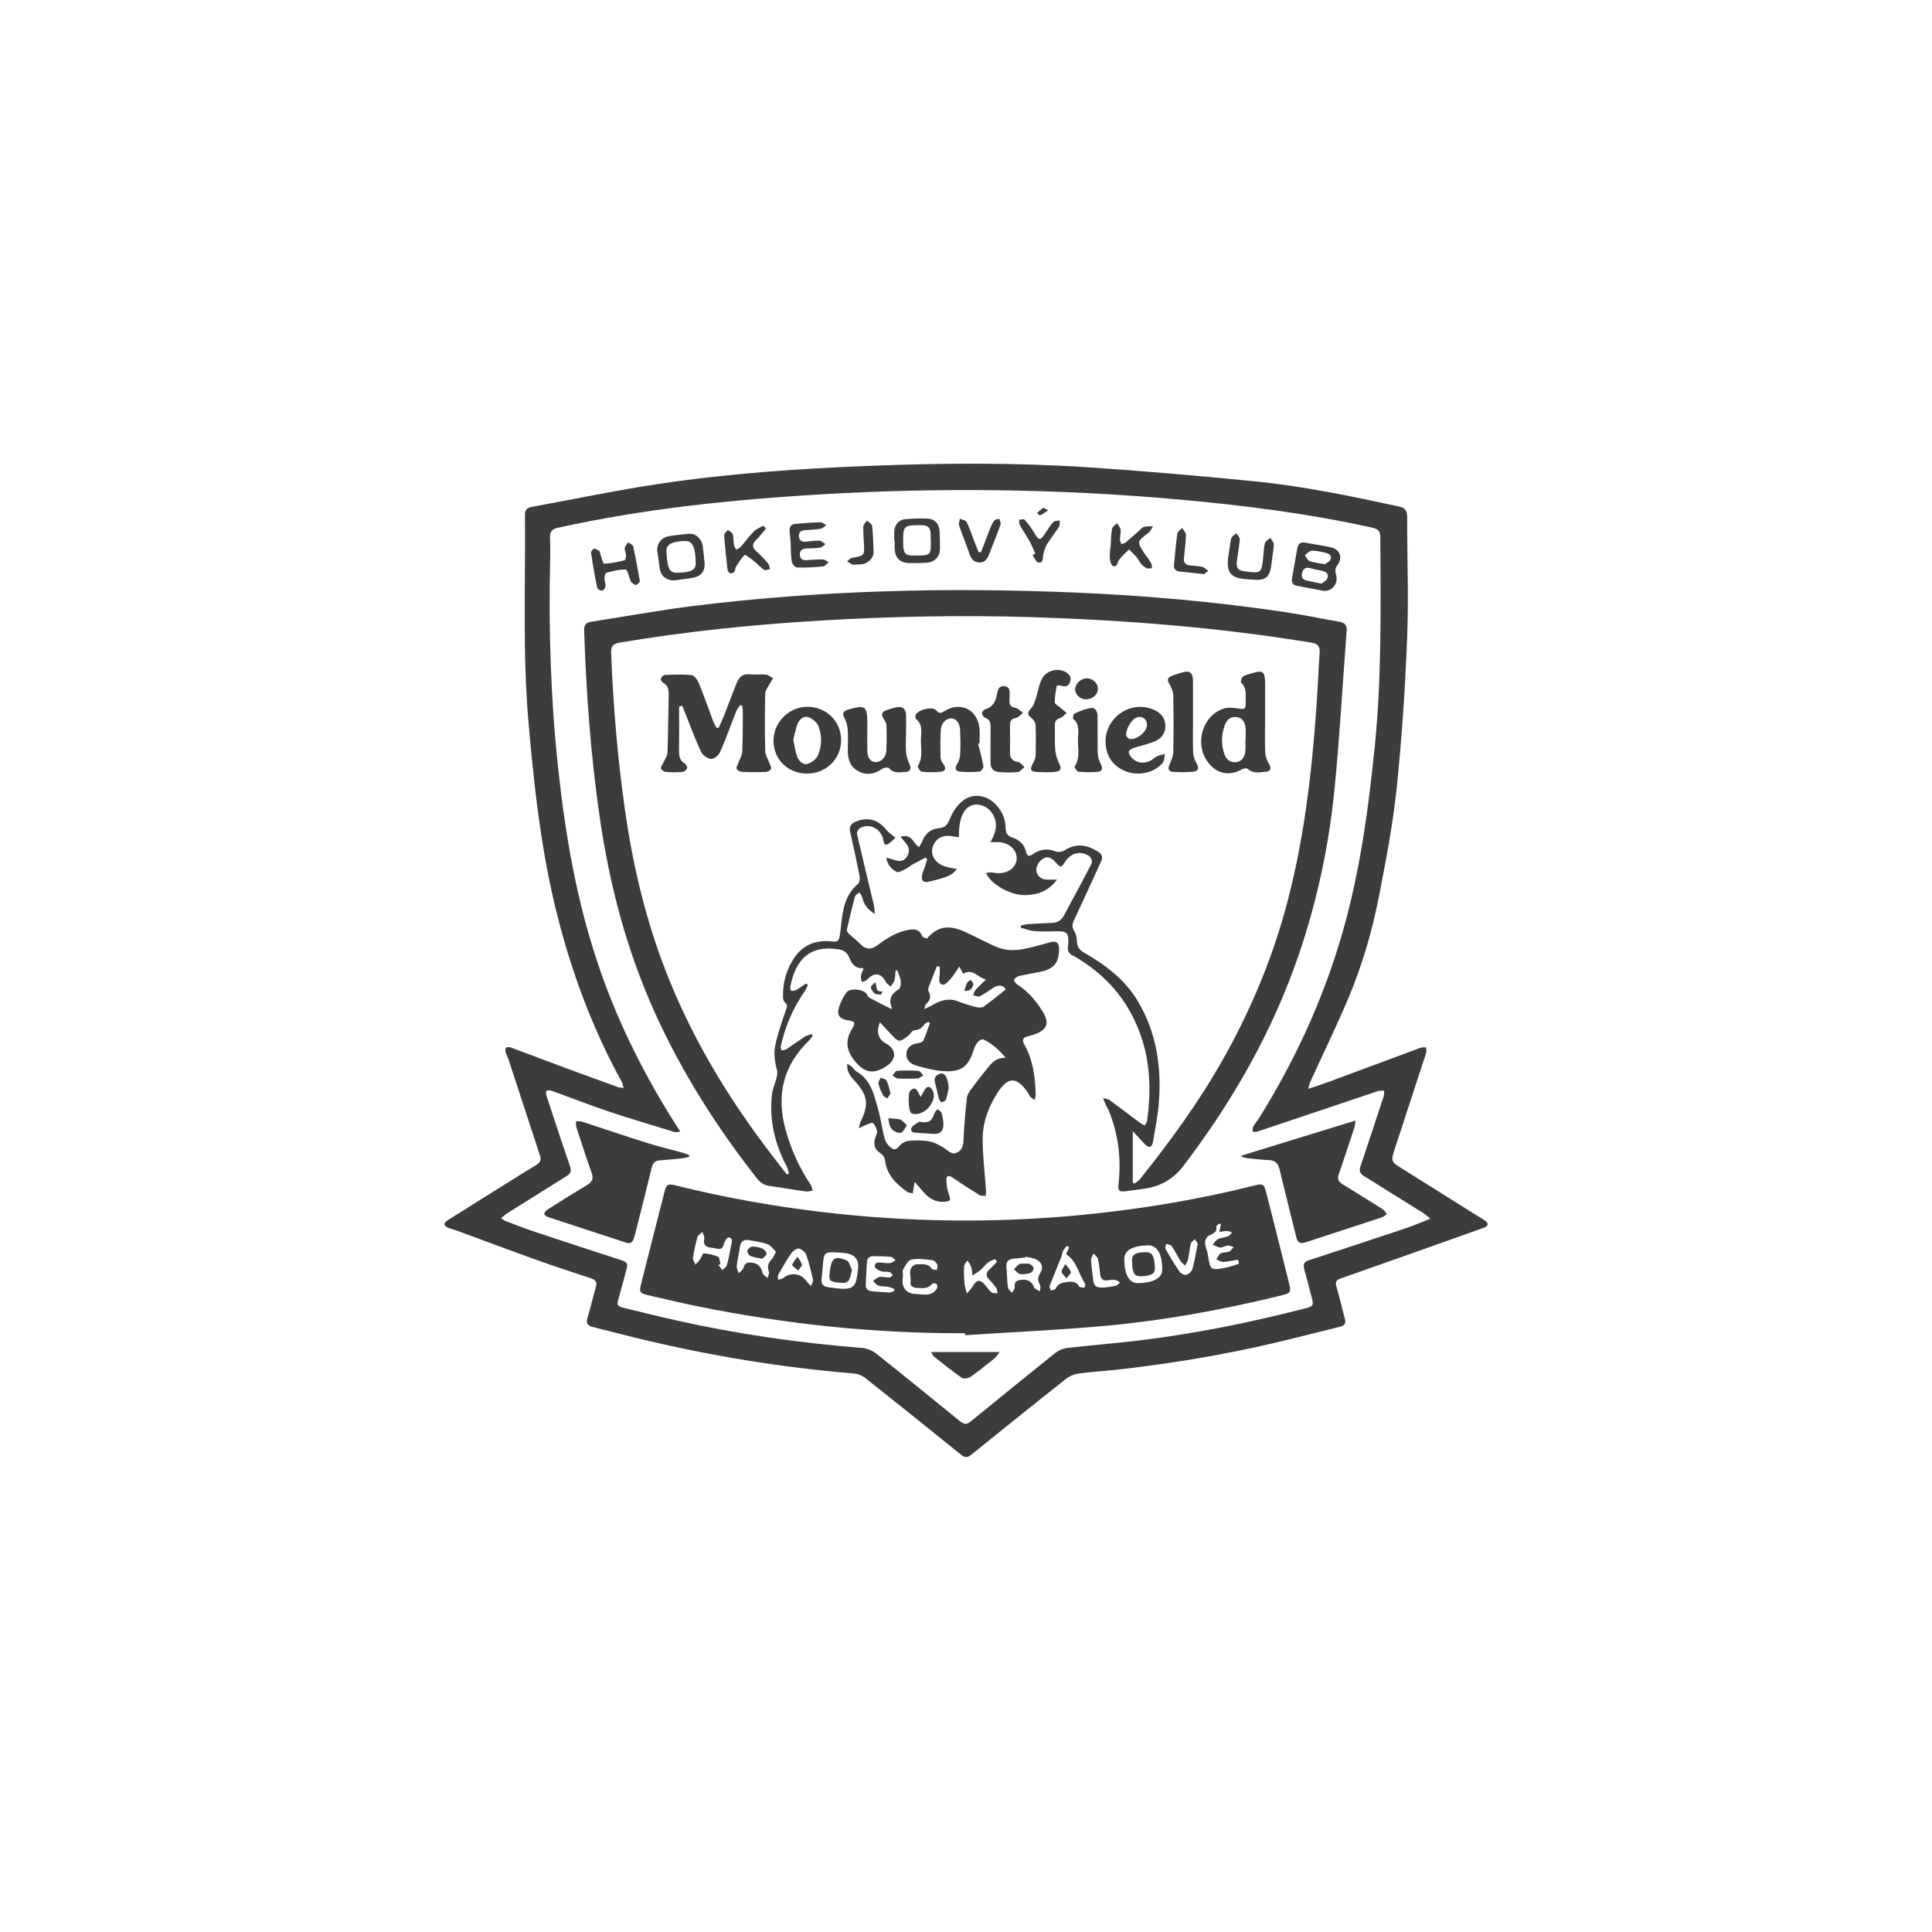
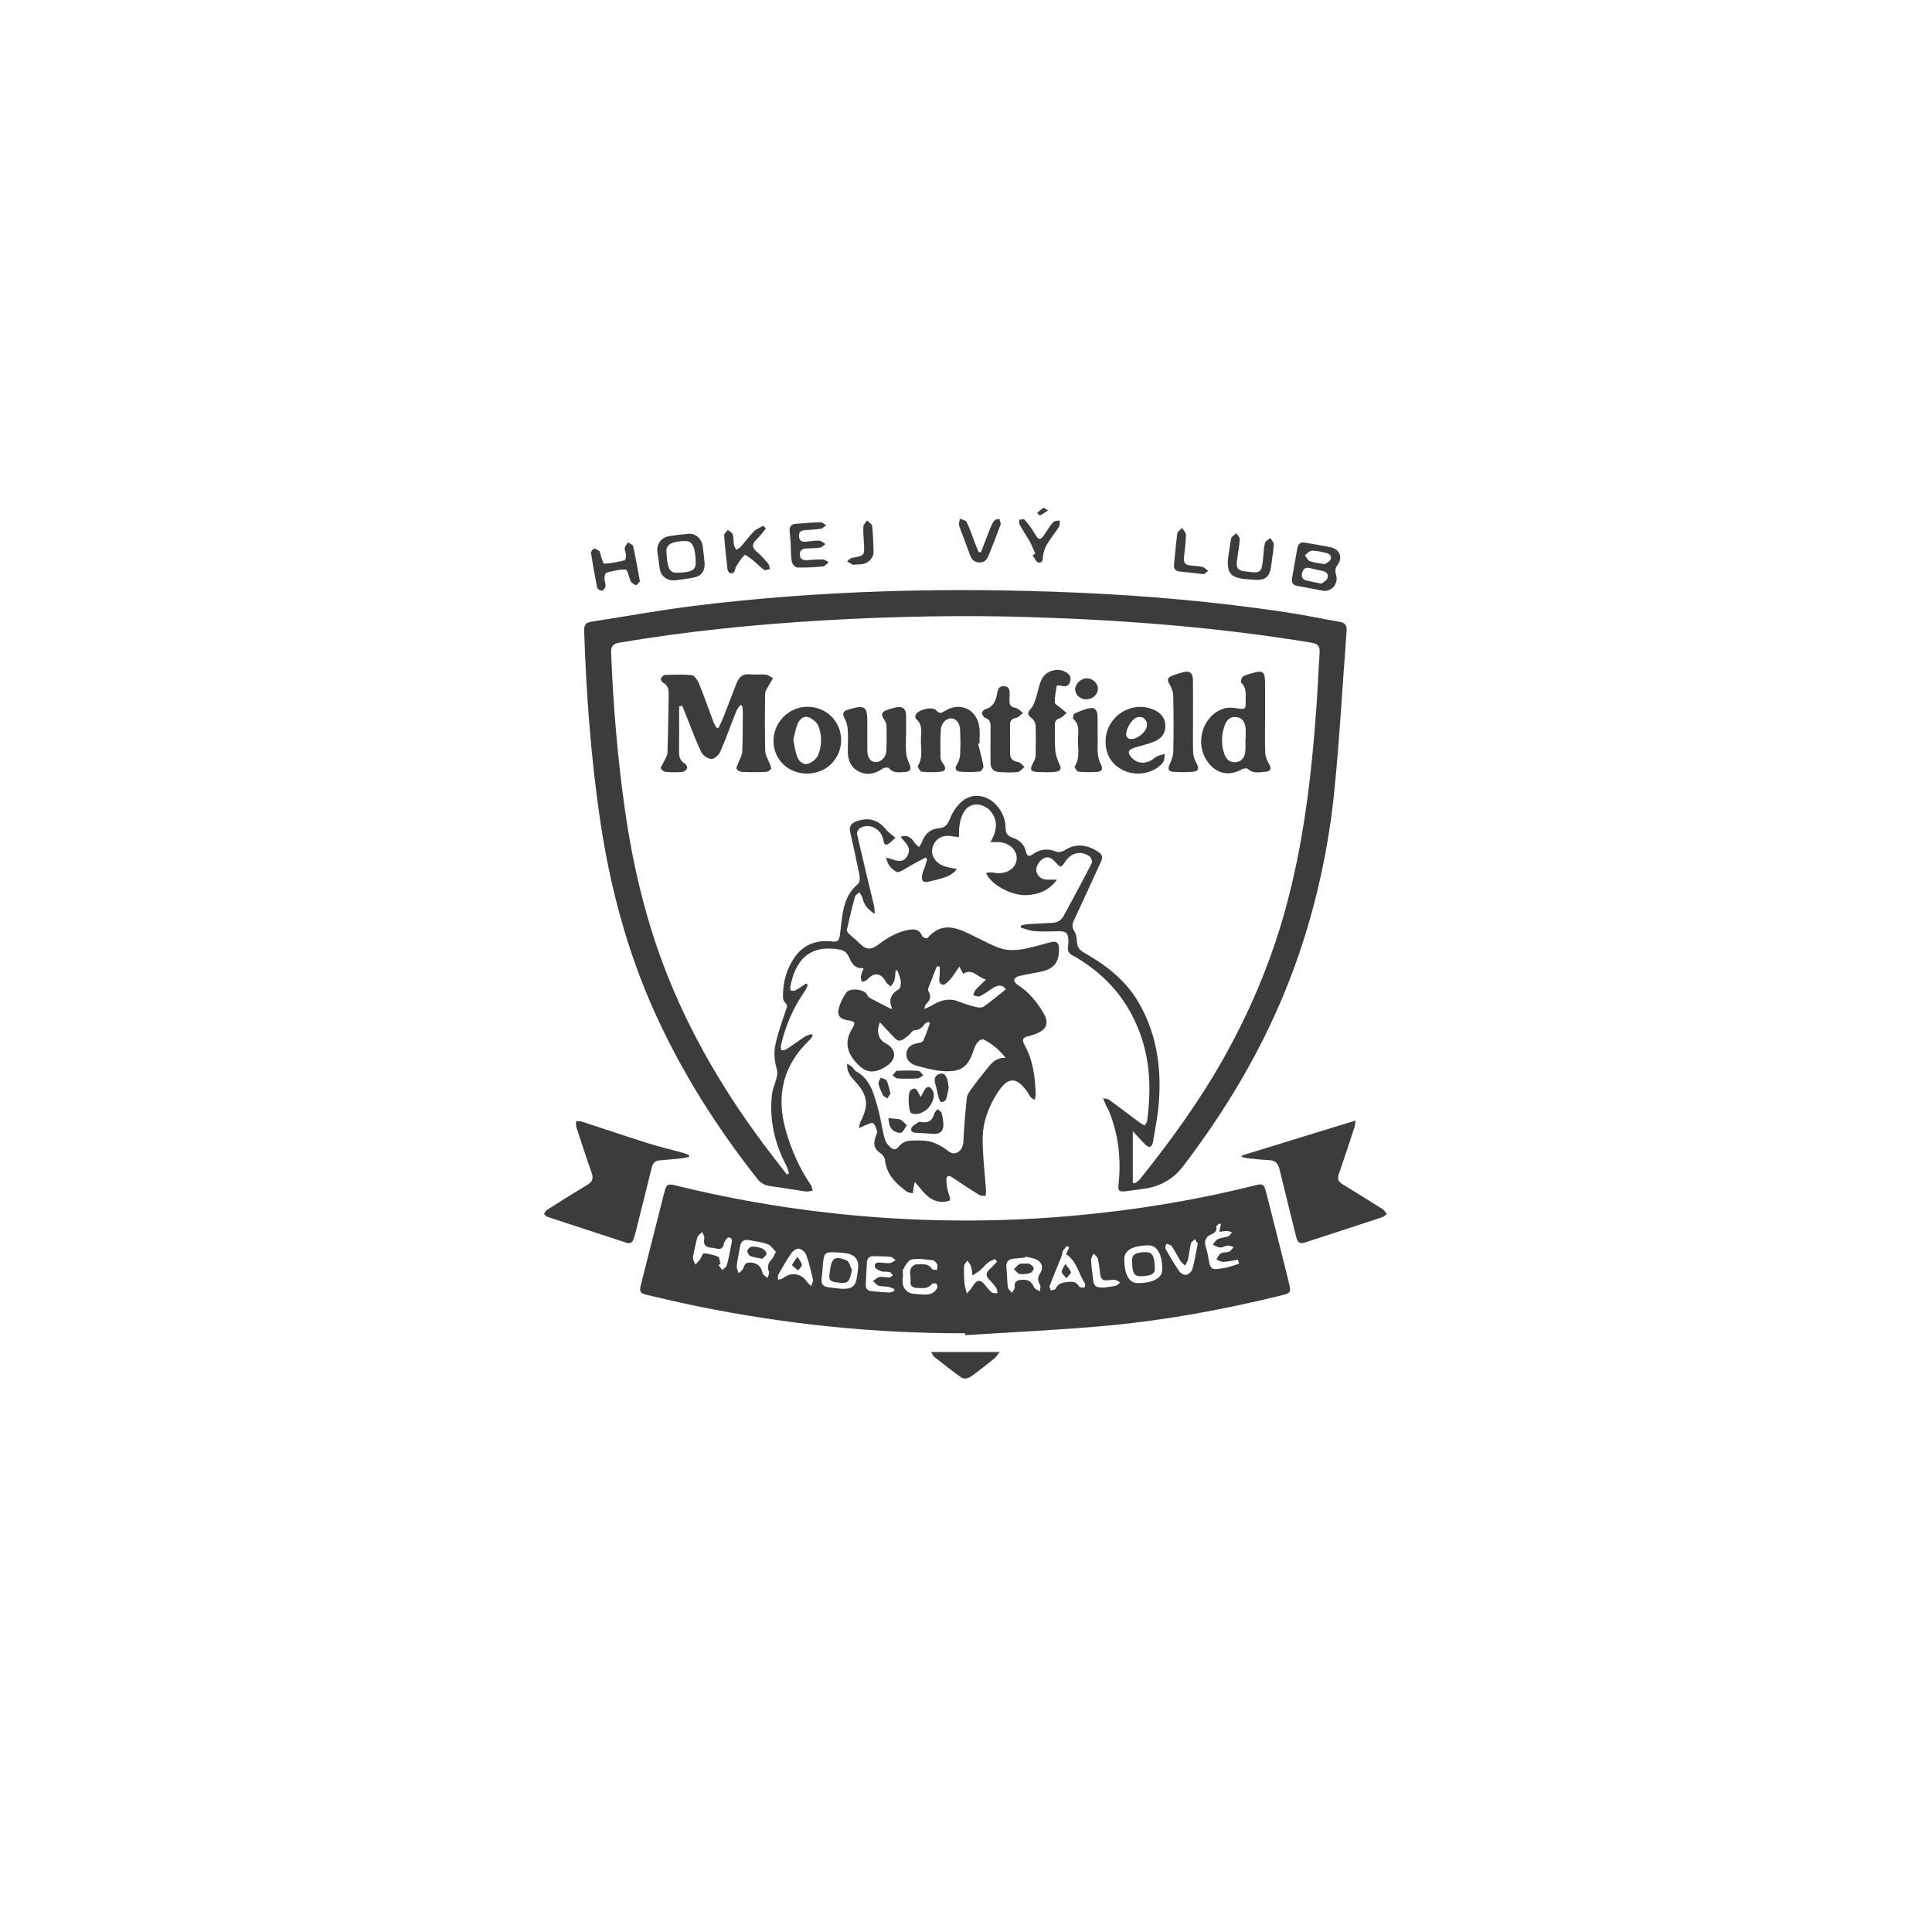
<svg xmlns="http://www.w3.org/2000/svg" width="45" height="45" viewBox="0 0 45 45" fill="none">
-   <path d="M14.527 25.339C14.507 25.277 14.501 25.234 14.481 25.198C13.751 23.868 13.242 22.455 12.899 20.982C12.58 19.606 12.429 18.205 12.308 16.8C12.17 15.197 12.242 13.592 12.227 11.988C12.226 11.869 12.285 11.825 12.39 11.806C13.371 11.627 14.348 11.421 15.333 11.273C16.962 11.028 18.604 10.915 20.25 10.851C21.946 10.784 23.644 10.773 25.339 10.884C26.632 10.97 27.923 11.082 29.212 11.21C30.349 11.322 31.468 11.556 32.584 11.797C32.737 11.83 32.776 11.901 32.776 12.05C32.773 12.976 32.813 13.903 32.776 14.828C32.73 16.004 32.654 17.18 32.532 18.35C32.444 19.203 32.28 20.049 32.116 20.891C31.959 21.693 31.728 22.48 31.412 23.235C31.132 23.902 30.813 24.553 30.513 25.211C30.497 25.244 30.492 25.282 30.471 25.362C30.671 25.294 30.834 25.242 30.994 25.182C31.693 24.923 32.391 24.661 33.09 24.403C33.129 24.388 33.176 24.398 33.219 24.397C33.219 24.441 33.23 24.488 33.217 24.527C32.976 25.27 32.729 26.011 32.489 26.754C32.391 27.056 32.397 27.057 32.666 27.225C33.307 27.625 33.947 28.026 34.587 28.429C34.617 28.448 34.654 28.491 34.651 28.518C34.648 28.547 34.603 28.582 34.569 28.594C33.495 28.977 32.42 29.359 31.344 29.736C31.085 29.827 31.085 29.821 31.159 30.079C31.219 30.291 31.267 30.507 31.326 30.72C31.355 30.825 31.311 30.878 31.216 30.901C30.712 31.026 30.209 31.155 29.704 31.274C28.511 31.556 27.304 31.755 26.087 31.895C25.771 31.932 25.452 31.948 25.136 31.99C25.03 32.004 24.915 32.048 24.832 32.114C24.09 32.7 23.353 33.294 22.617 33.888C22.533 33.956 22.471 33.952 22.388 33.886C21.648 33.288 20.907 32.692 20.161 32.102C20.086 32.042 19.98 31.998 19.885 31.991C18.19 31.851 16.517 31.575 14.865 31.174C14.511 31.088 14.158 30.995 13.803 30.907C13.685 30.878 13.646 30.818 13.684 30.694C13.757 30.453 13.813 30.206 13.882 29.965C13.915 29.85 13.858 29.806 13.763 29.774C13.353 29.638 12.943 29.506 12.536 29.36C11.902 29.133 11.272 28.896 10.64 28.664C10.573 28.639 10.502 28.624 10.436 28.596C10.402 28.581 10.357 28.551 10.352 28.522C10.347 28.495 10.383 28.45 10.413 28.431C11 28.061 11.589 27.693 12.177 27.326C12.287 27.258 12.396 27.191 12.506 27.124C12.589 27.073 12.608 27.006 12.577 26.914C12.331 26.167 12.088 25.42 11.843 24.673C11.825 24.619 11.795 24.57 11.78 24.515C11.771 24.48 11.766 24.424 11.786 24.404C11.805 24.384 11.863 24.385 11.896 24.397C12.325 24.556 12.752 24.72 13.181 24.879C13.586 25.029 13.992 25.175 14.398 25.322C14.429 25.333 14.464 25.332 14.527 25.341V25.339ZM33.317 28.386C33.239 28.323 33.2 28.285 33.155 28.257C32.693 27.967 32.231 27.679 31.768 27.392C31.681 27.338 31.652 27.275 31.686 27.172C31.87 26.627 32.05 26.081 32.228 25.534C32.242 25.493 32.236 25.448 32.239 25.404C32.191 25.407 32.139 25.399 32.095 25.414C31.155 25.729 30.215 26.046 29.275 26.361C29.246 26.371 29.208 26.357 29.174 26.355C29.179 26.317 29.172 26.274 29.189 26.243C29.227 26.176 29.279 26.117 29.32 26.052C30.23 24.595 30.925 23.044 31.363 21.381C31.707 20.074 31.883 18.74 32.02 17.398C32.185 15.772 32.157 14.142 32.151 12.511C32.151 12.38 32.101 12.321 31.97 12.292C30.451 11.955 28.912 11.762 27.363 11.626C24.632 11.386 21.899 11.353 19.163 11.512C17.087 11.634 15.022 11.844 12.987 12.294C12.857 12.322 12.805 12.386 12.811 12.517C12.818 12.697 12.818 12.877 12.814 13.057C12.775 14.704 12.83 16.348 13.011 17.987C13.175 19.483 13.432 20.959 13.908 22.391C14.327 23.656 14.905 24.846 15.604 25.978C15.678 26.098 15.753 26.215 15.844 26.36C15.774 26.363 15.738 26.375 15.709 26.366C15.198 26.209 14.684 26.059 14.178 25.889C13.73 25.739 13.29 25.565 12.845 25.405C12.81 25.392 12.764 25.392 12.731 25.407C12.716 25.413 12.713 25.473 12.722 25.502C12.905 26.058 13.087 26.615 13.278 27.169C13.314 27.273 13.292 27.334 13.206 27.388C12.743 27.676 12.281 27.965 11.82 28.255C11.772 28.286 11.73 28.326 11.671 28.373C11.723 28.407 11.75 28.431 11.781 28.443C12.012 28.53 12.242 28.62 12.476 28.698C13.143 28.921 13.813 29.138 14.483 29.356C14.563 29.383 14.63 29.418 14.604 29.518C14.542 29.757 14.479 29.995 14.411 30.232C14.362 30.399 14.369 30.424 14.543 30.466C14.948 30.565 15.352 30.665 15.758 30.756C17.186 31.076 18.63 31.282 20.088 31.397C20.201 31.406 20.326 31.462 20.416 31.534C21.073 32.054 21.722 32.584 22.372 33.113C22.454 33.179 22.523 33.18 22.605 33.113C23.258 32.58 23.911 32.047 24.57 31.52C24.649 31.457 24.757 31.409 24.857 31.397C25.403 31.333 25.952 31.291 26.498 31.226C27.817 31.068 29.117 30.806 30.403 30.474C30.584 30.427 30.6 30.405 30.555 30.229C30.5 30.01 30.441 29.792 30.381 29.574C30.354 29.473 30.355 29.397 30.477 29.357C31.24 29.108 32.001 28.857 32.761 28.602C32.937 28.543 33.108 28.468 33.317 28.386H33.317Z" fill="#3C3C3C" />
-   <path d="M25.696 25.578C25.771 25.598 25.81 25.597 25.835 25.616C26.078 25.795 26.319 25.977 26.561 26.158C26.592 26.181 26.628 26.198 26.662 26.217C26.682 26.18 26.715 26.143 26.72 26.103C26.805 25.454 26.8 24.811 26.592 24.181C26.334 23.397 25.852 22.791 25.154 22.354C25.102 22.321 25.051 22.286 24.995 22.261C24.896 22.215 24.858 22.143 24.876 22.037C24.883 21.997 24.884 21.955 24.884 21.914C24.884 21.734 24.832 21.688 24.652 21.691C24.467 21.695 24.282 21.701 24.098 21.688C23.99 21.68 23.885 21.636 23.778 21.609C23.779 21.591 23.779 21.573 23.78 21.555C23.835 21.545 23.889 21.529 23.944 21.526C24.133 21.513 24.323 21.503 24.513 21.495C24.639 21.489 24.725 21.428 24.783 21.319C24.999 20.916 25.219 20.515 25.427 20.108C25.447 20.071 25.417 19.975 25.38 19.948C25.186 19.806 24.953 19.857 24.818 20.059C24.709 20.221 24.711 20.22 24.579 20.077C24.508 20 24.427 19.932 24.31 19.992C24.194 20.052 24.111 20.207 24.144 20.313C24.184 20.436 24.277 20.49 24.404 20.489C24.462 20.488 24.519 20.489 24.62 20.489C24.419 20.76 24.173 20.837 23.903 20.849C23.554 20.865 23.075 20.601 22.966 20.333C23.008 20.328 23.045 20.319 23.083 20.319C23.118 20.319 23.154 20.329 23.19 20.334C23.462 20.365 23.678 20.214 23.681 19.991C23.683 19.771 23.467 19.6 23.206 19.615C23.172 19.616 23.138 19.615 23.069 19.615C23.226 19.35 23.257 19.098 23.056 18.876C22.991 18.804 22.875 18.747 22.778 18.74C22.488 18.716 22.322 19.005 22.336 19.498C22.286 19.492 22.238 19.489 22.192 19.48C21.954 19.434 21.782 19.529 21.721 19.742C21.671 19.919 21.784 20.103 21.998 20.177C22.082 20.206 22.173 20.216 22.288 20.242C22.177 20.392 22.032 20.425 21.895 20.469C21.813 20.496 21.726 20.51 21.642 20.533C21.513 20.568 21.453 20.519 21.477 20.385C21.49 20.315 21.522 20.249 21.545 20.181C21.563 20.126 21.578 20.07 21.595 20.015C21.583 20.001 21.57 19.988 21.558 19.974C21.45 20.032 21.341 20.088 21.234 20.148C21.189 20.173 21.152 20.212 21.106 20.233C21.033 20.267 20.931 20.334 20.884 20.308C20.774 20.249 20.672 20.155 20.642 19.977C20.823 20.009 21.005 20.149 21.13 19.943C21.25 19.744 21.079 19.626 20.977 19.492C21.116 19.443 21.214 19.489 21.297 19.622C21.323 19.665 21.369 19.695 21.405 19.731C21.43 19.689 21.461 19.649 21.477 19.605C21.542 19.422 21.676 19.307 21.861 19.292C22.028 19.279 22.075 19.196 22.131 19.056C22.19 18.91 22.29 18.764 22.41 18.663C22.646 18.466 22.97 18.508 23.19 18.734C23.334 18.884 23.419 19.066 23.422 19.274C23.424 19.398 23.456 19.469 23.586 19.511C23.742 19.561 23.861 19.671 23.899 19.843C23.922 19.946 23.975 19.955 24.053 19.899C24.221 19.779 24.395 19.753 24.592 19.834C24.647 19.856 24.739 19.841 24.791 19.808C25.068 19.631 25.324 19.674 25.584 19.843C25.679 19.906 25.688 19.973 25.646 20.065C25.438 20.518 25.233 20.972 25.02 21.423C24.974 21.52 24.961 21.595 25.025 21.693C25.067 21.757 25.08 21.848 25.083 21.927C25.088 22.048 25.135 22.122 25.242 22.184C25.738 22.468 26.192 22.806 26.493 23.304C26.934 24.035 27.057 24.841 26.992 25.679C26.969 25.991 26.904 26.3 26.853 26.609C26.847 26.648 26.815 26.706 26.785 26.713C26.753 26.72 26.701 26.685 26.672 26.655C26.581 26.565 26.497 26.468 26.385 26.345V27.547C26.4 27.553 26.416 27.559 26.431 27.565C26.471 27.532 26.519 27.505 26.551 27.466C27.256 26.586 27.918 25.676 28.475 24.693C29.092 23.602 29.581 22.458 29.92 21.249C30.363 19.67 30.551 18.053 30.665 16.424C30.694 16.019 30.708 15.613 30.736 15.208C30.747 15.062 30.703 14.994 30.551 14.97C28.395 14.614 26.223 14.444 24.041 14.375C22.42 14.324 20.801 14.356 19.183 14.45C17.59 14.543 16.004 14.702 14.43 14.968C14.29 14.992 14.228 15.043 14.234 15.2C14.282 16.424 14.383 17.643 14.555 18.856C14.728 20.076 15.004 21.27 15.434 22.427C16.048 24.076 16.942 25.563 18.013 26.95C18.118 27.086 18.224 27.221 18.329 27.357C18.345 27.348 18.361 27.339 18.378 27.331C18.359 27.273 18.347 27.211 18.319 27.158C18.043 26.635 17.915 26.08 17.98 25.491C18.002 25.294 18.142 25.081 18.095 24.913C18.041 24.716 18.019 24.53 18.057 24.347C18.114 24.073 18.211 23.807 18.3 23.541C18.325 23.469 18.361 23.416 18.285 23.352C18.256 23.327 18.238 23.272 18.237 23.23C18.23 22.892 18.315 22.579 18.507 22.299C18.719 21.992 19.024 21.889 19.381 21.928C19.507 21.941 19.542 21.918 19.562 21.783C19.624 21.36 19.605 20.904 19.985 20.588C20.024 20.555 20.032 20.455 20.02 20.393C19.954 20.056 19.88 19.72 19.803 19.384C19.77 19.243 19.834 19.169 19.956 19.127C20.244 19.027 20.46 19.097 20.651 19.336C20.703 19.401 20.779 19.446 20.857 19.512C20.819 19.547 20.782 19.586 20.74 19.62C20.632 19.708 20.597 19.694 20.573 19.56C20.528 19.307 20.253 19.163 20.035 19.285C19.995 19.307 19.952 19.385 19.961 19.425C20.088 19.981 20.224 20.534 20.356 21.089C20.368 21.139 20.367 21.193 20.376 21.286C20.2 21.181 20.122 21.061 20.084 20.907C20.073 20.864 20.041 20.826 20.018 20.785C19.983 20.817 19.925 20.843 19.915 20.882C19.845 21.138 19.784 21.395 19.726 21.653C19.72 21.68 19.744 21.722 19.767 21.744C19.851 21.824 19.944 21.893 20.025 21.976C20.163 22.118 20.283 22.133 20.445 22.011C20.664 21.846 20.892 21.704 21.171 21.657C21.317 21.632 21.422 21.653 21.481 21.806C21.492 21.834 21.587 21.865 21.596 21.855C21.989 21.399 22.383 21.661 22.777 21.85C22.925 21.921 23.07 21.998 23.222 22.06C23.548 22.195 23.869 22.106 24.189 22.022C24.288 21.996 24.387 21.968 24.487 21.942C24.607 21.911 24.664 21.968 24.666 22.084C24.674 22.421 24.549 22.574 24.215 22.639C24.053 22.671 23.89 22.696 23.731 22.735C23.687 22.745 23.63 22.788 23.621 22.825C23.614 22.855 23.664 22.912 23.701 22.936C23.959 23.102 24.148 23.329 24.301 23.589C24.438 23.824 24.39 23.973 24.138 24.076C24.076 24.101 24.012 24.121 23.947 24.136C23.825 24.163 23.797 24.217 23.861 24.332C24.064 24.698 24.114 25.1 24.123 25.509C24.124 25.538 24.11 25.566 24.097 25.621C24.053 25.588 24.02 25.57 23.997 25.544C23.971 25.513 23.957 25.472 23.934 25.438C23.679 25.075 23.481 25.076 23.242 25.44C23.023 25.775 22.887 26.144 22.888 26.542C22.888 26.936 22.939 27.329 22.966 27.723C22.969 27.767 22.96 27.811 22.957 27.855C22.909 27.849 22.852 27.859 22.815 27.836C22.602 27.705 22.392 27.569 22.186 27.428C22.1 27.369 22.041 27.378 22.043 27.482C22.045 27.596 22.064 27.716 22.103 27.823C22.151 27.957 22.141 27.979 21.996 27.991C21.734 28.012 21.578 27.856 21.432 27.675C21.399 27.635 21.364 27.596 21.307 27.529C21.292 27.601 21.285 27.633 21.279 27.665C21.272 27.708 21.267 27.752 21.261 27.795C21.214 27.782 21.159 27.782 21.122 27.756C20.869 27.569 20.649 27.36 20.613 27.018C20.608 26.962 20.558 26.892 20.509 26.861C20.358 26.766 20.338 26.642 20.391 26.488C20.407 26.44 20.436 26.386 20.427 26.341C20.413 26.275 20.381 26.204 20.335 26.158C20.316 26.139 20.236 26.177 20.187 26.195C20.137 26.214 20.09 26.239 20.004 26.279C20.023 26.203 20.025 26.164 20.041 26.132C20.246 25.731 20.213 25.508 19.907 25.177C19.813 25.074 19.717 24.966 19.733 24.774C19.788 24.811 19.822 24.828 19.849 24.853C19.883 24.884 19.904 24.933 19.942 24.954C20.281 25.142 20.354 25.488 20.448 25.816C20.516 26.05 20.543 26.297 20.61 26.533C20.633 26.616 20.705 26.701 20.779 26.751C20.866 26.81 20.917 26.717 20.978 26.66C21.029 26.612 21.108 26.575 21.178 26.57C21.331 26.561 21.489 26.556 21.639 26.584C21.758 26.607 21.876 26.668 21.981 26.733C22.084 26.798 22.169 26.916 22.306 26.838C22.44 26.762 22.439 26.625 22.445 26.486C22.46 26.179 22.487 25.872 22.521 25.567C22.529 25.496 22.581 25.425 22.625 25.364C22.727 25.222 22.834 25.083 22.945 24.948C23.064 24.805 23.162 24.631 23.424 24.638C23.264 24.441 23.101 24.308 22.91 24.212C22.883 24.198 22.815 24.225 22.791 24.253C22.745 24.306 22.706 24.371 22.685 24.438C22.555 24.853 22.39 24.98 21.949 24.947C21.747 24.931 21.545 24.876 21.348 24.822C21.212 24.784 21.098 24.688 21.112 24.535C21.125 24.385 21.243 24.315 21.391 24.295C21.433 24.29 21.493 24.267 21.507 24.236C21.566 24.104 21.61 23.965 21.66 23.829C21.647 23.82 21.634 23.811 21.621 23.801C21.59 23.82 21.549 23.832 21.531 23.859C21.473 23.946 21.404 23.991 21.292 23.998C21.244 24.001 21.204 24.087 21.153 24.124C21.087 24.172 21.009 24.245 20.943 24.239C20.876 24.233 20.813 24.146 20.755 24.089C20.668 24.002 20.586 23.91 20.495 23.812C20.404 24.027 20.46 24.21 20.625 24.298C20.885 24.436 20.894 24.673 20.644 24.835C20.349 25.026 20.148 24.994 19.92 24.726C19.719 24.489 19.674 24.246 19.844 23.968C19.937 23.817 19.913 23.788 19.744 23.764C19.567 23.738 19.49 23.649 19.538 23.478C19.573 23.352 19.636 23.229 19.711 23.121C19.789 23.006 20.111 23.037 20.187 23.152C20.206 23.182 20.221 23.223 20.249 23.238C20.417 23.329 20.588 23.414 20.76 23.501C20.764 23.497 20.778 23.486 20.776 23.483C20.689 23.283 20.755 23.148 20.937 23.038C20.977 23.014 20.986 22.91 20.979 22.847C20.969 22.763 20.928 22.683 20.901 22.602C20.887 22.602 20.874 22.603 20.86 22.603C20.852 22.68 20.853 22.758 20.834 22.831C20.819 22.883 20.777 22.928 20.748 22.977C20.71 22.943 20.658 22.916 20.636 22.874C20.52 22.654 20.359 22.637 20.189 22.826C20.164 22.854 20.111 22.857 20.072 22.871C20.064 22.827 20.045 22.78 20.052 22.738C20.061 22.681 20.089 22.628 20.117 22.55C19.906 22.568 19.835 22.433 19.776 22.294C19.73 22.189 19.659 22.134 19.546 22.115C18.831 21.995 18.518 22.387 18.406 22.996C18.402 23.022 18.417 23.074 18.428 23.075C18.465 23.08 18.51 23.078 18.542 23.06C18.623 23.014 18.698 22.958 18.776 22.907C18.789 22.918 18.802 22.93 18.815 22.942C18.794 22.988 18.779 23.038 18.751 23.078C18.475 23.47 18.29 23.901 18.186 24.367C18.179 24.398 18.196 24.433 18.202 24.466C18.24 24.458 18.284 24.46 18.314 24.44C18.46 24.345 18.6 24.241 18.747 24.145C18.793 24.116 18.851 24.105 18.904 24.085C18.913 24.098 18.922 24.111 18.931 24.124C18.903 24.161 18.879 24.202 18.845 24.234C18.237 24.82 18.075 25.518 18.301 26.324C18.429 26.779 18.617 27.203 18.882 27.594C18.908 27.633 18.914 27.686 18.93 27.732C18.878 27.739 18.823 27.759 18.773 27.752C18.493 27.713 18.215 27.663 17.934 27.625C17.809 27.608 17.718 27.556 17.638 27.456C16.699 26.264 15.891 24.992 15.262 23.607C14.601 22.149 14.198 20.619 13.969 19.039C13.759 17.596 13.654 16.145 13.606 14.689C13.601 14.56 13.646 14.501 13.771 14.481C14.558 14.36 15.343 14.215 16.133 14.116C19.111 13.746 22.102 13.675 25.097 13.804C26.716 13.874 28.33 14.018 29.934 14.257C30.361 14.321 30.784 14.41 31.21 14.485C31.327 14.506 31.375 14.567 31.366 14.688C31.272 15.924 31.205 17.162 31.082 18.395C30.952 19.702 30.678 20.985 30.253 22.231C29.639 24.029 28.709 25.656 27.559 27.162C27.336 27.455 27.04 27.629 26.672 27.684C26.52 27.706 26.367 27.729 26.214 27.747C26.067 27.765 26.035 27.731 26.052 27.589C26.118 27 26.052 26.429 25.83 25.878C25.811 25.831 25.781 25.789 25.759 25.742C25.74 25.703 25.726 25.66 25.695 25.58L25.696 25.578ZM21.526 23.503C21.611 23.463 21.666 23.443 21.714 23.413C21.907 23.295 22.104 23.239 22.329 23.328C22.462 23.382 22.601 23.423 22.74 23.457C22.795 23.471 22.872 23.474 22.913 23.445C23.089 23.32 23.255 23.181 23.428 23.044C23.361 22.94 23.262 22.926 23.12 23.018C23.021 23.082 22.926 23.154 22.821 23.205C22.782 23.223 22.719 23.191 22.667 23.181C22.685 23.139 22.695 23.088 22.724 23.055C22.791 22.979 22.867 22.912 22.966 22.815C22.767 22.767 22.657 22.546 22.433 22.681C22.405 22.629 22.383 22.587 22.344 22.512C22.269 22.621 22.217 22.714 22.148 22.792C22.096 22.853 22.014 22.945 21.961 22.935C21.843 22.913 21.881 22.794 21.887 22.703C21.892 22.642 21.888 22.58 21.888 22.519C21.867 22.514 21.845 22.509 21.824 22.504C21.776 22.622 21.726 22.74 21.683 22.86C21.655 22.936 21.599 23.037 21.627 23.089C21.697 23.218 21.664 23.299 21.571 23.385C21.552 23.402 21.55 23.437 21.526 23.504L21.526 23.503Z" fill="#3C3C3C" />
+   <path d="M25.696 25.578C25.771 25.598 25.81 25.597 25.835 25.616C26.078 25.795 26.319 25.977 26.561 26.158C26.592 26.181 26.628 26.198 26.662 26.217C26.682 26.18 26.715 26.143 26.72 26.103C26.805 25.454 26.8 24.811 26.592 24.181C26.334 23.397 25.852 22.791 25.154 22.354C25.102 22.321 25.051 22.286 24.995 22.261C24.896 22.215 24.858 22.143 24.876 22.037C24.883 21.997 24.884 21.955 24.884 21.914C24.884 21.734 24.832 21.688 24.652 21.691C24.467 21.695 24.282 21.701 24.098 21.688C23.99 21.68 23.885 21.636 23.778 21.609C23.779 21.591 23.779 21.573 23.78 21.555C23.835 21.545 23.889 21.529 23.944 21.526C24.133 21.513 24.323 21.503 24.513 21.495C24.639 21.489 24.725 21.428 24.783 21.319C24.999 20.916 25.219 20.515 25.427 20.108C25.447 20.071 25.417 19.975 25.38 19.948C25.186 19.806 24.953 19.857 24.818 20.059C24.709 20.221 24.711 20.22 24.579 20.077C24.508 20 24.427 19.932 24.31 19.992C24.194 20.052 24.111 20.207 24.144 20.313C24.184 20.436 24.277 20.49 24.404 20.489C24.462 20.488 24.519 20.489 24.62 20.489C24.419 20.76 24.173 20.837 23.903 20.849C23.554 20.865 23.075 20.601 22.966 20.333C23.008 20.328 23.045 20.319 23.083 20.319C23.118 20.319 23.154 20.329 23.19 20.334C23.462 20.365 23.678 20.214 23.681 19.991C23.683 19.771 23.467 19.6 23.206 19.615C23.172 19.616 23.138 19.615 23.069 19.615C23.226 19.35 23.257 19.098 23.056 18.876C22.991 18.804 22.875 18.747 22.778 18.74C22.488 18.716 22.322 19.005 22.336 19.498C22.286 19.492 22.238 19.489 22.192 19.48C21.954 19.434 21.782 19.529 21.721 19.742C21.671 19.919 21.784 20.103 21.998 20.177C22.082 20.206 22.173 20.216 22.288 20.242C22.177 20.392 22.032 20.425 21.895 20.469C21.813 20.496 21.726 20.51 21.642 20.533C21.513 20.568 21.453 20.519 21.477 20.385C21.49 20.315 21.522 20.249 21.545 20.181C21.563 20.126 21.578 20.07 21.595 20.015C21.583 20.001 21.57 19.988 21.558 19.974C21.45 20.032 21.341 20.088 21.234 20.148C21.033 20.267 20.931 20.334 20.884 20.308C20.774 20.249 20.672 20.155 20.642 19.977C20.823 20.009 21.005 20.149 21.13 19.943C21.25 19.744 21.079 19.626 20.977 19.492C21.116 19.443 21.214 19.489 21.297 19.622C21.323 19.665 21.369 19.695 21.405 19.731C21.43 19.689 21.461 19.649 21.477 19.605C21.542 19.422 21.676 19.307 21.861 19.292C22.028 19.279 22.075 19.196 22.131 19.056C22.19 18.91 22.29 18.764 22.41 18.663C22.646 18.466 22.97 18.508 23.19 18.734C23.334 18.884 23.419 19.066 23.422 19.274C23.424 19.398 23.456 19.469 23.586 19.511C23.742 19.561 23.861 19.671 23.899 19.843C23.922 19.946 23.975 19.955 24.053 19.899C24.221 19.779 24.395 19.753 24.592 19.834C24.647 19.856 24.739 19.841 24.791 19.808C25.068 19.631 25.324 19.674 25.584 19.843C25.679 19.906 25.688 19.973 25.646 20.065C25.438 20.518 25.233 20.972 25.02 21.423C24.974 21.52 24.961 21.595 25.025 21.693C25.067 21.757 25.08 21.848 25.083 21.927C25.088 22.048 25.135 22.122 25.242 22.184C25.738 22.468 26.192 22.806 26.493 23.304C26.934 24.035 27.057 24.841 26.992 25.679C26.969 25.991 26.904 26.3 26.853 26.609C26.847 26.648 26.815 26.706 26.785 26.713C26.753 26.72 26.701 26.685 26.672 26.655C26.581 26.565 26.497 26.468 26.385 26.345V27.547C26.4 27.553 26.416 27.559 26.431 27.565C26.471 27.532 26.519 27.505 26.551 27.466C27.256 26.586 27.918 25.676 28.475 24.693C29.092 23.602 29.581 22.458 29.92 21.249C30.363 19.67 30.551 18.053 30.665 16.424C30.694 16.019 30.708 15.613 30.736 15.208C30.747 15.062 30.703 14.994 30.551 14.97C28.395 14.614 26.223 14.444 24.041 14.375C22.42 14.324 20.801 14.356 19.183 14.45C17.59 14.543 16.004 14.702 14.43 14.968C14.29 14.992 14.228 15.043 14.234 15.2C14.282 16.424 14.383 17.643 14.555 18.856C14.728 20.076 15.004 21.27 15.434 22.427C16.048 24.076 16.942 25.563 18.013 26.95C18.118 27.086 18.224 27.221 18.329 27.357C18.345 27.348 18.361 27.339 18.378 27.331C18.359 27.273 18.347 27.211 18.319 27.158C18.043 26.635 17.915 26.08 17.98 25.491C18.002 25.294 18.142 25.081 18.095 24.913C18.041 24.716 18.019 24.53 18.057 24.347C18.114 24.073 18.211 23.807 18.3 23.541C18.325 23.469 18.361 23.416 18.285 23.352C18.256 23.327 18.238 23.272 18.237 23.23C18.23 22.892 18.315 22.579 18.507 22.299C18.719 21.992 19.024 21.889 19.381 21.928C19.507 21.941 19.542 21.918 19.562 21.783C19.624 21.36 19.605 20.904 19.985 20.588C20.024 20.555 20.032 20.455 20.02 20.393C19.954 20.056 19.88 19.72 19.803 19.384C19.77 19.243 19.834 19.169 19.956 19.127C20.244 19.027 20.46 19.097 20.651 19.336C20.703 19.401 20.779 19.446 20.857 19.512C20.819 19.547 20.782 19.586 20.74 19.62C20.632 19.708 20.597 19.694 20.573 19.56C20.528 19.307 20.253 19.163 20.035 19.285C19.995 19.307 19.952 19.385 19.961 19.425C20.088 19.981 20.224 20.534 20.356 21.089C20.368 21.139 20.367 21.193 20.376 21.286C20.2 21.181 20.122 21.061 20.084 20.907C20.073 20.864 20.041 20.826 20.018 20.785C19.983 20.817 19.925 20.843 19.915 20.882C19.845 21.138 19.784 21.395 19.726 21.653C19.72 21.68 19.744 21.722 19.767 21.744C19.851 21.824 19.944 21.893 20.025 21.976C20.163 22.118 20.283 22.133 20.445 22.011C20.664 21.846 20.892 21.704 21.171 21.657C21.317 21.632 21.422 21.653 21.481 21.806C21.492 21.834 21.587 21.865 21.596 21.855C21.989 21.399 22.383 21.661 22.777 21.85C22.925 21.921 23.07 21.998 23.222 22.06C23.548 22.195 23.869 22.106 24.189 22.022C24.288 21.996 24.387 21.968 24.487 21.942C24.607 21.911 24.664 21.968 24.666 22.084C24.674 22.421 24.549 22.574 24.215 22.639C24.053 22.671 23.89 22.696 23.731 22.735C23.687 22.745 23.63 22.788 23.621 22.825C23.614 22.855 23.664 22.912 23.701 22.936C23.959 23.102 24.148 23.329 24.301 23.589C24.438 23.824 24.39 23.973 24.138 24.076C24.076 24.101 24.012 24.121 23.947 24.136C23.825 24.163 23.797 24.217 23.861 24.332C24.064 24.698 24.114 25.1 24.123 25.509C24.124 25.538 24.11 25.566 24.097 25.621C24.053 25.588 24.02 25.57 23.997 25.544C23.971 25.513 23.957 25.472 23.934 25.438C23.679 25.075 23.481 25.076 23.242 25.44C23.023 25.775 22.887 26.144 22.888 26.542C22.888 26.936 22.939 27.329 22.966 27.723C22.969 27.767 22.96 27.811 22.957 27.855C22.909 27.849 22.852 27.859 22.815 27.836C22.602 27.705 22.392 27.569 22.186 27.428C22.1 27.369 22.041 27.378 22.043 27.482C22.045 27.596 22.064 27.716 22.103 27.823C22.151 27.957 22.141 27.979 21.996 27.991C21.734 28.012 21.578 27.856 21.432 27.675C21.399 27.635 21.364 27.596 21.307 27.529C21.292 27.601 21.285 27.633 21.279 27.665C21.272 27.708 21.267 27.752 21.261 27.795C21.214 27.782 21.159 27.782 21.122 27.756C20.869 27.569 20.649 27.36 20.613 27.018C20.608 26.962 20.558 26.892 20.509 26.861C20.358 26.766 20.338 26.642 20.391 26.488C20.407 26.44 20.436 26.386 20.427 26.341C20.413 26.275 20.381 26.204 20.335 26.158C20.316 26.139 20.236 26.177 20.187 26.195C20.137 26.214 20.09 26.239 20.004 26.279C20.023 26.203 20.025 26.164 20.041 26.132C20.246 25.731 20.213 25.508 19.907 25.177C19.813 25.074 19.717 24.966 19.733 24.774C19.788 24.811 19.822 24.828 19.849 24.853C19.883 24.884 19.904 24.933 19.942 24.954C20.281 25.142 20.354 25.488 20.448 25.816C20.516 26.05 20.543 26.297 20.61 26.533C20.633 26.616 20.705 26.701 20.779 26.751C20.866 26.81 20.917 26.717 20.978 26.66C21.029 26.612 21.108 26.575 21.178 26.57C21.331 26.561 21.489 26.556 21.639 26.584C21.758 26.607 21.876 26.668 21.981 26.733C22.084 26.798 22.169 26.916 22.306 26.838C22.44 26.762 22.439 26.625 22.445 26.486C22.46 26.179 22.487 25.872 22.521 25.567C22.529 25.496 22.581 25.425 22.625 25.364C22.727 25.222 22.834 25.083 22.945 24.948C23.064 24.805 23.162 24.631 23.424 24.638C23.264 24.441 23.101 24.308 22.91 24.212C22.883 24.198 22.815 24.225 22.791 24.253C22.745 24.306 22.706 24.371 22.685 24.438C22.555 24.853 22.39 24.98 21.949 24.947C21.747 24.931 21.545 24.876 21.348 24.822C21.212 24.784 21.098 24.688 21.112 24.535C21.125 24.385 21.243 24.315 21.391 24.295C21.433 24.29 21.493 24.267 21.507 24.236C21.566 24.104 21.61 23.965 21.66 23.829C21.647 23.82 21.634 23.811 21.621 23.801C21.59 23.82 21.549 23.832 21.531 23.859C21.473 23.946 21.404 23.991 21.292 23.998C21.244 24.001 21.204 24.087 21.153 24.124C21.087 24.172 21.009 24.245 20.943 24.239C20.876 24.233 20.813 24.146 20.755 24.089C20.668 24.002 20.586 23.91 20.495 23.812C20.404 24.027 20.46 24.21 20.625 24.298C20.885 24.436 20.894 24.673 20.644 24.835C20.349 25.026 20.148 24.994 19.92 24.726C19.719 24.489 19.674 24.246 19.844 23.968C19.937 23.817 19.913 23.788 19.744 23.764C19.567 23.738 19.49 23.649 19.538 23.478C19.573 23.352 19.636 23.229 19.711 23.121C19.789 23.006 20.111 23.037 20.187 23.152C20.206 23.182 20.221 23.223 20.249 23.238C20.417 23.329 20.588 23.414 20.76 23.501C20.764 23.497 20.778 23.486 20.776 23.483C20.689 23.283 20.755 23.148 20.937 23.038C20.977 23.014 20.986 22.91 20.979 22.847C20.969 22.763 20.928 22.683 20.901 22.602C20.887 22.602 20.874 22.603 20.86 22.603C20.852 22.68 20.853 22.758 20.834 22.831C20.819 22.883 20.777 22.928 20.748 22.977C20.71 22.943 20.658 22.916 20.636 22.874C20.52 22.654 20.359 22.637 20.189 22.826C20.164 22.854 20.111 22.857 20.072 22.871C20.064 22.827 20.045 22.78 20.052 22.738C20.061 22.681 20.089 22.628 20.117 22.55C19.906 22.568 19.835 22.433 19.776 22.294C19.73 22.189 19.659 22.134 19.546 22.115C18.831 21.995 18.518 22.387 18.406 22.996C18.402 23.022 18.417 23.074 18.428 23.075C18.465 23.08 18.51 23.078 18.542 23.06C18.623 23.014 18.698 22.958 18.776 22.907C18.789 22.918 18.802 22.93 18.815 22.942C18.794 22.988 18.779 23.038 18.751 23.078C18.475 23.47 18.29 23.901 18.186 24.367C18.179 24.398 18.196 24.433 18.202 24.466C18.24 24.458 18.284 24.46 18.314 24.44C18.46 24.345 18.6 24.241 18.747 24.145C18.793 24.116 18.851 24.105 18.904 24.085C18.913 24.098 18.922 24.111 18.931 24.124C18.903 24.161 18.879 24.202 18.845 24.234C18.237 24.82 18.075 25.518 18.301 26.324C18.429 26.779 18.617 27.203 18.882 27.594C18.908 27.633 18.914 27.686 18.93 27.732C18.878 27.739 18.823 27.759 18.773 27.752C18.493 27.713 18.215 27.663 17.934 27.625C17.809 27.608 17.718 27.556 17.638 27.456C16.699 26.264 15.891 24.992 15.262 23.607C14.601 22.149 14.198 20.619 13.969 19.039C13.759 17.596 13.654 16.145 13.606 14.689C13.601 14.56 13.646 14.501 13.771 14.481C14.558 14.36 15.343 14.215 16.133 14.116C19.111 13.746 22.102 13.675 25.097 13.804C26.716 13.874 28.33 14.018 29.934 14.257C30.361 14.321 30.784 14.41 31.21 14.485C31.327 14.506 31.375 14.567 31.366 14.688C31.272 15.924 31.205 17.162 31.082 18.395C30.952 19.702 30.678 20.985 30.253 22.231C29.639 24.029 28.709 25.656 27.559 27.162C27.336 27.455 27.04 27.629 26.672 27.684C26.52 27.706 26.367 27.729 26.214 27.747C26.067 27.765 26.035 27.731 26.052 27.589C26.118 27 26.052 26.429 25.83 25.878C25.811 25.831 25.781 25.789 25.759 25.742C25.74 25.703 25.726 25.66 25.695 25.58L25.696 25.578ZM21.526 23.503C21.611 23.463 21.666 23.443 21.714 23.413C21.907 23.295 22.104 23.239 22.329 23.328C22.462 23.382 22.601 23.423 22.74 23.457C22.795 23.471 22.872 23.474 22.913 23.445C23.089 23.32 23.255 23.181 23.428 23.044C23.361 22.94 23.262 22.926 23.12 23.018C23.021 23.082 22.926 23.154 22.821 23.205C22.782 23.223 22.719 23.191 22.667 23.181C22.685 23.139 22.695 23.088 22.724 23.055C22.791 22.979 22.867 22.912 22.966 22.815C22.767 22.767 22.657 22.546 22.433 22.681C22.405 22.629 22.383 22.587 22.344 22.512C22.269 22.621 22.217 22.714 22.148 22.792C22.096 22.853 22.014 22.945 21.961 22.935C21.843 22.913 21.881 22.794 21.887 22.703C21.892 22.642 21.888 22.58 21.888 22.519C21.867 22.514 21.845 22.509 21.824 22.504C21.776 22.622 21.726 22.74 21.683 22.86C21.655 22.936 21.599 23.037 21.627 23.089C21.697 23.218 21.664 23.299 21.571 23.385C21.552 23.402 21.55 23.437 21.526 23.504L21.526 23.503Z" fill="#3C3C3C" />
  <path d="M22.478 31.054C20.388 31.06 18.32 30.846 16.273 30.431C15.875 30.351 15.479 30.256 15.084 30.165C14.902 30.123 14.886 30.087 14.932 29.905C15.113 29.198 15.293 28.49 15.471 27.782C15.52 27.585 15.547 27.563 15.748 27.613C17.218 27.978 18.709 28.214 20.219 28.337C21.822 28.466 23.425 28.459 25.027 28.314C26.432 28.186 27.821 27.962 29.191 27.619C29.422 27.561 29.439 27.566 29.499 27.802C29.667 28.454 29.829 29.108 29.993 29.761C30 29.785 30.004 29.811 30.01 29.836C30.081 30.122 30.079 30.115 29.782 30.188C28.471 30.507 27.146 30.751 25.803 30.876C24.698 30.979 23.588 31.026 22.48 31.099C22.479 31.084 22.478 31.069 22.477 31.055L22.478 31.054ZM23.886 29.27C23.884 29.276 23.881 29.283 23.879 29.29C23.788 29.299 23.696 29.31 23.605 29.318C23.475 29.329 23.43 29.398 23.442 29.525C23.458 29.677 23.455 29.833 23.476 29.984C23.482 30.031 23.538 30.071 23.571 30.114C23.594 30.069 23.639 30.02 23.635 29.978C23.621 29.848 23.685 29.819 23.794 29.809C23.935 29.797 24.028 29.84 24.083 29.98C24.1 30.025 24.175 30.047 24.224 30.079C24.225 30.025 24.246 29.957 24.222 29.919C24.162 29.821 24.17 29.746 24.23 29.651C24.303 29.534 24.274 29.413 24.156 29.345C24.077 29.3 23.977 29.293 23.886 29.269L23.886 29.27ZM19.535 29.174C19.212 29.153 19.191 29.17 19.168 29.443C19.159 29.56 19.15 29.678 19.136 29.795C19.124 29.902 19.17 29.962 19.273 29.979C19.328 29.989 19.384 29.993 19.44 30.001C19.936 30.07 19.939 29.939 19.986 29.55C20.01 29.35 19.92 29.228 19.719 29.193C19.643 29.18 19.566 29.177 19.535 29.173V29.174ZM18.073 29.156C18.006 29.093 17.953 29.006 17.878 28.979C17.74 28.929 17.59 28.912 17.444 28.885C17.317 28.861 17.252 28.922 17.234 29.047C17.212 29.194 17.176 29.339 17.16 29.487C17.154 29.541 17.189 29.601 17.205 29.658C17.244 29.616 17.305 29.58 17.318 29.53C17.345 29.43 17.392 29.4 17.494 29.408C17.653 29.421 17.729 29.504 17.763 29.654C17.773 29.698 17.838 29.73 17.879 29.767C17.89 29.718 17.924 29.66 17.909 29.62C17.865 29.502 17.891 29.414 17.978 29.328C18.015 29.292 18.031 29.233 18.073 29.156L18.073 29.156ZM26.503 29.887C26.856 29.883 27.067 29.769 27.07 29.58C27.076 29.218 26.952 29.002 26.743 29.006C26.381 29.014 26.188 29.123 26.187 29.321C26.185 29.683 26.3 29.889 26.503 29.887ZM28.858 29.434C28.85 29.403 28.843 29.372 28.835 29.34C28.72 29.359 28.606 29.386 28.491 29.392C28.439 29.395 28.384 29.355 28.33 29.335C28.365 29.286 28.389 29.219 28.436 29.192C28.491 29.162 28.57 29.177 28.63 29.152C28.672 29.134 28.699 29.082 28.733 29.045C28.688 29.033 28.642 29.008 28.599 29.011C28.539 29.016 28.48 29.06 28.422 29.057C28.362 29.053 28.305 29.014 28.246 28.99C28.286 28.946 28.318 28.885 28.368 28.861C28.441 28.827 28.529 28.826 28.605 28.797C28.642 28.782 28.667 28.736 28.698 28.704C28.658 28.693 28.619 28.674 28.578 28.673C28.522 28.672 28.465 28.684 28.401 28.692C28.416 28.617 28.427 28.568 28.437 28.518C28.426 28.511 28.414 28.504 28.402 28.497C28.377 28.521 28.327 28.549 28.33 28.568C28.354 28.712 28.248 28.73 28.157 28.78C28.11 28.806 28.066 28.887 28.068 28.941C28.071 29.036 28.117 29.129 28.133 29.225C28.193 29.591 28.191 29.594 28.552 29.526C28.656 29.507 28.756 29.466 28.858 29.435L28.858 29.434ZM24.902 29.054C24.885 29.042 24.869 29.03 24.852 29.017C24.82 29.058 24.782 29.095 24.757 29.14C24.739 29.173 24.743 29.218 24.728 29.254C24.636 29.485 24.539 29.715 24.449 29.948C24.438 29.977 24.466 30.02 24.476 30.058C24.515 30.044 24.579 30.04 24.59 30.015C24.641 29.895 24.735 29.878 24.849 29.862C24.972 29.845 25.068 29.846 25.138 29.967C25.152 29.992 25.218 29.986 25.26 29.994C25.265 29.96 25.287 29.916 25.273 29.896C25.12 29.669 25.081 29.37 24.831 29.212C24.857 29.157 24.879 29.106 24.902 29.055V29.054ZM20.828 30.07C20.829 30.055 20.83 30.04 20.831 30.025C20.784 30.007 20.738 29.981 20.689 29.973C20.614 29.959 20.532 29.968 20.461 29.945C20.412 29.929 20.376 29.874 20.335 29.836C20.385 29.803 20.431 29.752 20.485 29.743C20.559 29.731 20.638 29.756 20.714 29.755C20.743 29.754 20.77 29.722 20.798 29.704C20.773 29.678 20.75 29.637 20.72 29.629C20.656 29.614 20.584 29.63 20.523 29.61C20.466 29.59 20.381 29.544 20.376 29.503C20.365 29.406 20.452 29.401 20.529 29.409C20.595 29.414 20.663 29.428 20.728 29.42C20.774 29.414 20.816 29.376 20.86 29.353C20.822 29.325 20.786 29.278 20.746 29.274C20.613 29.26 20.48 29.261 20.346 29.259C20.245 29.256 20.196 29.312 20.191 29.41C20.182 29.579 20.173 29.748 20.165 29.917C20.16 30.018 20.214 30.069 20.311 30.076C20.444 30.087 20.577 30.1 20.71 30.105C20.749 30.106 20.789 30.082 20.828 30.069V30.07ZM16.78 29.442C16.765 29.449 16.75 29.457 16.735 29.465C16.764 29.504 16.794 29.544 16.824 29.583C16.86 29.546 16.916 29.515 16.929 29.471C16.971 29.319 17.001 29.163 17.03 29.006C17.043 28.936 17.084 28.837 16.971 28.822C16.94 28.817 16.874 28.911 16.862 28.968C16.839 29.074 16.791 29.107 16.69 29.082C16.646 29.071 16.599 29.064 16.553 29.06C16.421 29.046 16.381 28.977 16.404 28.848C16.412 28.801 16.376 28.746 16.36 28.695C16.32 28.734 16.259 28.767 16.246 28.814C16.2 28.971 16.165 29.132 16.141 29.293C16.134 29.343 16.177 29.401 16.197 29.455C16.233 29.415 16.274 29.378 16.305 29.334C16.338 29.288 16.367 29.19 16.39 29.192C16.505 29.202 16.622 29.226 16.727 29.272C16.762 29.288 16.763 29.383 16.78 29.442H16.78ZM21.034 29.73H21.028C21.028 29.796 21.014 29.867 21.031 29.928C21.071 30.069 21.18 30.134 21.321 30.139C21.5 30.145 21.698 30.212 21.823 30.012C21.839 29.986 21.833 29.924 21.813 29.905C21.793 29.887 21.721 29.887 21.707 29.906C21.615 30.027 21.489 30.002 21.368 29.999C21.275 29.997 21.192 29.961 21.208 29.858C21.229 29.722 21.128 29.552 21.309 29.457C21.317 29.453 21.329 29.45 21.338 29.45C21.468 29.453 21.607 29.411 21.703 29.551C21.721 29.577 21.781 29.573 21.822 29.583C21.825 29.538 21.845 29.483 21.827 29.447C21.807 29.406 21.757 29.356 21.715 29.352C21.553 29.334 21.385 29.307 21.229 29.337C21.153 29.352 21.089 29.477 21.038 29.563C21.014 29.605 21.034 29.673 21.034 29.73L21.034 29.73ZM23.222 29.389C23.207 29.368 23.193 29.347 23.178 29.326C23.124 29.351 23.063 29.368 23.017 29.404C22.953 29.454 22.904 29.523 22.842 29.576C22.783 29.626 22.715 29.666 22.652 29.711C22.641 29.639 22.639 29.565 22.617 29.496C22.601 29.447 22.56 29.405 22.531 29.36C22.505 29.404 22.459 29.446 22.456 29.491C22.449 29.623 22.453 29.758 22.465 29.89C22.472 29.97 22.5 30.049 22.52 30.128C22.566 30.072 22.62 30.021 22.657 29.959C22.75 29.802 22.83 29.792 22.945 29.932C22.994 29.991 23.039 30.056 23.098 30.103C23.129 30.127 23.187 30.117 23.233 30.122C23.225 30.081 23.229 30.031 23.206 30C23.157 29.928 23.098 29.863 23.038 29.801C22.955 29.716 22.964 29.642 23.049 29.565C23.11 29.51 23.165 29.447 23.223 29.388L23.222 29.389ZM18.891 29.957C18.914 29.888 18.945 29.844 18.937 29.81C18.892 29.616 18.848 29.421 18.781 29.234C18.758 29.169 18.678 29.097 18.612 29.084C18.561 29.073 18.472 29.133 18.435 29.186C18.323 29.345 18.227 29.515 18.131 29.684C18.112 29.716 18.124 29.765 18.122 29.807C18.162 29.795 18.212 29.796 18.241 29.771C18.412 29.625 18.658 29.654 18.784 29.841C18.805 29.873 18.836 29.899 18.891 29.957V29.957ZM27.898 28.966C27.88 28.938 27.856 28.901 27.832 28.862C27.799 28.896 27.747 28.926 27.737 28.965C27.708 29.084 27.699 29.207 27.673 29.327C27.662 29.38 27.628 29.428 27.605 29.479C27.567 29.442 27.521 29.41 27.494 29.367C27.424 29.254 27.366 29.133 27.291 29.023C27.27 28.991 27.207 28.987 27.163 28.971C27.157 29.011 27.132 29.062 27.148 29.09C27.248 29.268 27.353 29.445 27.469 29.613C27.5 29.658 27.583 29.704 27.628 29.693C27.686 29.679 27.758 29.616 27.773 29.559C27.826 29.373 27.855 29.18 27.898 28.966V28.966ZM25.721 29.989C25.788 29.979 25.891 29.97 25.99 29.947C26.027 29.938 26.057 29.897 26.09 29.871C26.05 29.85 26.012 29.817 25.97 29.811C25.915 29.803 25.858 29.813 25.802 29.821C25.694 29.835 25.638 29.791 25.626 29.683C25.612 29.561 25.6 29.438 25.572 29.319C25.561 29.273 25.505 29.238 25.469 29.198C25.449 29.249 25.41 29.302 25.413 29.352C25.42 29.5 25.444 29.646 25.46 29.794C25.478 29.958 25.52 29.995 25.722 29.989H25.721Z" fill="#3C3C3C" />
  <path d="M16.05 26.946C15.994 26.958 15.938 26.974 15.882 26.98C15.708 26.998 15.534 27.013 15.36 27.028C15.259 27.037 15.207 27.088 15.182 27.188C15.059 27.693 14.931 28.196 14.805 28.699C14.791 28.754 14.773 28.808 14.756 28.862C14.729 28.946 14.674 28.973 14.589 28.945C13.978 28.745 13.368 28.547 12.758 28.345C12.725 28.334 12.672 28.289 12.676 28.273C12.686 28.235 12.719 28.194 12.754 28.172C13.057 27.979 13.362 27.788 13.671 27.603C13.785 27.535 13.831 27.462 13.783 27.326C13.658 26.973 13.542 26.616 13.426 26.259C13.412 26.215 13.419 26.164 13.416 26.116C13.465 26.119 13.517 26.113 13.563 26.128C14.071 26.293 14.577 26.466 15.086 26.626C15.356 26.711 15.632 26.775 15.904 26.85C15.955 26.864 16.003 26.886 16.053 26.905C16.052 26.919 16.05 26.933 16.049 26.947L16.05 26.946Z" fill="#3C3C3C" />
  <path d="M28.924 26.914C29.799 26.645 30.673 26.376 31.571 26.1C31.563 26.161 31.563 26.211 31.548 26.256C31.428 26.622 31.309 26.988 31.182 27.351C31.143 27.461 31.177 27.526 31.268 27.582C31.582 27.776 31.898 27.969 32.21 28.167C32.248 28.192 32.272 28.24 32.302 28.277C32.267 28.302 32.236 28.337 32.196 28.351C31.597 28.549 30.996 28.744 30.396 28.94C30.282 28.977 30.222 28.937 30.194 28.823C30.065 28.294 29.93 27.767 29.803 27.237C29.771 27.104 29.71 27.029 29.567 27.022C29.403 27.014 29.239 26.997 29.076 26.98C29.024 26.975 28.973 26.958 28.922 26.947L28.923 26.914L28.924 26.914Z" fill="#3C3C3C" />
  <path d="M15.818 16.456C15.818 16.52 15.818 16.584 15.818 16.649C15.818 16.927 15.82 17.204 15.816 17.481C15.815 17.605 15.828 17.715 15.952 17.786C15.983 17.803 16.015 17.871 16.003 17.897C15.987 17.935 15.933 17.977 15.892 17.98C15.764 17.99 15.634 17.99 15.507 17.979C15.466 17.975 15.405 17.934 15.394 17.898C15.384 17.863 15.429 17.813 15.448 17.77C15.483 17.69 15.544 17.611 15.547 17.531C15.564 17.079 15.564 16.626 15.575 16.174C15.578 16.057 15.558 15.962 15.444 15.901C15.416 15.886 15.383 15.829 15.392 15.805C15.405 15.77 15.451 15.723 15.485 15.722C15.695 15.714 15.907 15.702 16.114 15.727C16.179 15.735 16.25 15.847 16.282 15.925C16.401 16.215 16.503 16.511 16.613 16.804C16.632 16.855 16.662 16.9 16.686 16.949C16.703 16.951 16.719 16.953 16.735 16.956C16.774 16.872 16.816 16.789 16.85 16.703C16.953 16.44 17.053 16.177 17.156 15.913C17.21 15.777 17.293 15.691 17.457 15.706C17.585 15.719 17.715 15.701 17.842 15.714C17.9 15.72 17.952 15.769 18.007 15.798C17.98 15.843 17.949 15.886 17.925 15.933C17.887 16.007 17.823 16.082 17.822 16.157C17.813 16.605 17.813 17.052 17.824 17.499C17.827 17.592 17.889 17.683 17.922 17.775C17.937 17.82 17.973 17.877 17.958 17.909C17.941 17.945 17.878 17.978 17.835 17.98C17.65 17.988 17.465 17.987 17.28 17.979C17.236 17.977 17.173 17.943 17.157 17.908C17.143 17.875 17.18 17.819 17.196 17.774C17.227 17.686 17.284 17.599 17.288 17.511C17.302 17.197 17.3 16.884 17.302 16.57C17.302 16.526 17.291 16.483 17.286 16.439C17.271 16.433 17.256 16.427 17.241 16.421C17.209 16.471 17.169 16.516 17.147 16.57C17.022 16.884 16.91 17.204 16.774 17.514C16.742 17.588 16.637 17.679 16.569 17.677C16.487 17.674 16.372 17.596 16.335 17.521C16.214 17.272 16.12 17.01 16.016 16.753C15.974 16.648 15.932 16.542 15.89 16.437C15.866 16.444 15.842 16.45 15.818 16.456Z" fill="#3C3C3C" />
  <path d="M29.466 16.718C29.466 16.991 29.459 17.263 29.47 17.535C29.473 17.62 29.511 17.711 29.555 17.786C29.619 17.894 29.604 17.968 29.477 17.976C29.339 17.986 29.191 18.026 29.066 17.91C29.043 17.888 28.968 17.896 28.931 17.917C28.621 18.091 28.319 18.022 28.116 17.727C27.821 17.297 28.015 16.663 28.502 16.505C28.61 16.469 28.742 16.485 28.859 16.505C28.964 16.522 29.023 16.516 29.014 16.395C29.001 16.226 29.062 16.043 28.908 15.9C28.891 15.884 28.914 15.791 28.945 15.764C28.989 15.726 29.056 15.714 29.114 15.695C29.431 15.596 29.467 15.623 29.467 15.963C29.467 16.215 29.467 16.467 29.467 16.718H29.466H29.466ZM29.007 17.227C29.009 17.227 29.011 17.227 29.013 17.227C29.013 17.14 29.018 17.052 29.012 16.966C29.002 16.833 28.949 16.721 28.802 16.702C28.657 16.682 28.567 16.775 28.525 16.897C28.449 17.115 28.439 17.34 28.517 17.56C28.559 17.68 28.642 17.765 28.78 17.753C28.918 17.74 28.987 17.643 29.004 17.517C29.017 17.422 29.007 17.323 29.007 17.226V17.227Z" fill="#3C3C3C" />
  <path d="M22.782 17.322C22.825 17.496 22.874 17.669 22.906 17.845C22.912 17.883 22.854 17.968 22.821 17.971C22.668 17.985 22.513 17.988 22.361 17.973C22.259 17.963 22.227 17.9 22.293 17.797C22.334 17.732 22.36 17.648 22.364 17.57C22.373 17.386 22.371 17.201 22.364 17.016C22.358 16.845 22.275 16.738 22.159 16.733C22.038 16.729 21.923 16.839 21.913 17.001C21.899 17.216 21.902 17.432 21.907 17.648C21.909 17.699 21.942 17.754 21.974 17.798C22.046 17.894 22.019 17.963 21.913 17.975C21.766 17.991 21.615 17.989 21.468 17.975C21.432 17.971 21.366 17.86 21.378 17.84C21.511 17.634 21.438 17.408 21.451 17.192C21.461 17.036 21.486 16.871 21.339 16.75C21.322 16.735 21.316 16.691 21.323 16.664C21.359 16.533 21.721 16.441 21.808 16.547C21.876 16.628 21.924 16.612 22.001 16.563C22.369 16.33 22.768 16.525 22.813 16.959C22.826 17.076 22.815 17.195 22.815 17.313C22.804 17.316 22.793 17.32 22.781 17.323L22.782 17.322Z" fill="#3C3C3C" />
  <path d="M21.102 17.126C21.102 17.259 21.093 17.394 21.105 17.526C21.113 17.614 21.14 17.704 21.178 17.785C21.235 17.906 21.208 17.977 21.074 17.982C20.944 17.987 20.806 18.018 20.703 17.889C20.685 17.868 20.593 17.878 20.556 17.904C20.376 18.03 20.186 18.068 19.991 17.963C19.79 17.856 19.741 17.665 19.747 17.451C19.751 17.292 19.756 17.132 19.744 16.974C19.737 16.887 19.706 16.797 19.666 16.718C19.619 16.627 19.635 16.574 19.727 16.537C19.741 16.531 19.756 16.528 19.771 16.524C20.153 16.412 20.203 16.449 20.202 16.845C20.202 17.056 20.199 17.267 20.202 17.478C20.203 17.648 20.273 17.746 20.389 17.75C20.517 17.755 20.636 17.642 20.644 17.491C20.653 17.291 20.654 17.09 20.647 16.89C20.645 16.834 20.604 16.778 20.572 16.726C20.524 16.646 20.542 16.584 20.624 16.552C20.714 16.516 20.809 16.485 20.905 16.471C21.03 16.453 21.1 16.521 21.103 16.648C21.107 16.807 21.104 16.966 21.104 17.126H21.102Z" fill="#3C3C3C" />
  <path d="M18.804 18.018C18.36 18.021 18.021 17.696 18.016 17.264C18.011 16.83 18.372 16.463 18.804 16.462C19.247 16.462 19.592 16.802 19.591 17.239C19.591 17.675 19.247 18.015 18.804 18.018V18.018ZM18.478 17.227C18.507 17.367 18.52 17.495 18.563 17.613C18.603 17.723 18.698 17.825 18.818 17.79C18.912 17.762 19.021 17.673 19.057 17.584C19.145 17.366 19.147 17.127 19.061 16.908C19.027 16.823 18.924 16.741 18.835 16.707C18.72 16.664 18.623 16.753 18.58 16.855C18.53 16.975 18.509 17.107 18.478 17.227Z" fill="#3C3C3C" />
  <path d="M25.75 17.269C25.755 16.695 26.348 16.303 26.871 16.53C27.027 16.598 27.133 16.707 27.143 16.889C27.154 17.074 27.054 17.198 26.902 17.265C26.749 17.333 26.58 17.364 26.42 17.417C26.371 17.434 26.303 17.466 26.294 17.504C26.283 17.545 26.322 17.609 26.357 17.647C26.474 17.776 26.647 17.799 26.808 17.713C26.857 17.687 26.896 17.641 26.947 17.618C27.005 17.59 27.07 17.578 27.133 17.56C27.119 17.627 27.125 17.711 27.087 17.76C26.897 17.998 26.53 18.081 26.229 17.969C25.924 17.855 25.748 17.598 25.751 17.269H25.75ZM26.716 16.89C26.72 16.741 26.586 16.655 26.451 16.722C26.343 16.776 26.213 17.007 26.232 17.126C26.237 17.157 26.273 17.201 26.303 17.209C26.459 17.25 26.711 17.051 26.715 16.89L26.716 16.89Z" fill="#3C3C3C" />
  <path d="M24.349 17.984C24.313 17.984 24.277 17.984 24.241 17.984C23.987 17.982 23.966 17.945 24.084 17.73C24.108 17.687 24.121 17.633 24.122 17.584C24.126 17.353 24.13 17.122 24.121 16.891C24.119 16.835 24.078 16.764 24.033 16.731C23.924 16.652 23.924 16.594 24.016 16.498C24.073 16.439 24.099 16.347 24.127 16.266C24.18 16.108 24.198 15.933 24.279 15.793C24.385 15.61 24.646 15.556 24.81 15.646C24.905 15.697 24.963 15.771 24.923 15.885C24.886 15.989 24.809 16.004 24.711 15.97C24.68 15.96 24.614 15.967 24.613 15.974C24.591 16.102 24.566 16.232 24.568 16.361C24.57 16.402 24.65 16.442 24.695 16.482C24.744 16.524 24.794 16.564 24.844 16.606C24.793 16.647 24.748 16.707 24.689 16.726C24.597 16.755 24.568 16.806 24.57 16.895C24.574 17.09 24.563 17.285 24.58 17.479C24.59 17.59 24.629 17.702 24.679 17.803C24.727 17.901 24.705 17.953 24.61 17.972C24.525 17.989 24.436 17.984 24.349 17.989C24.349 17.988 24.349 17.986 24.349 17.985L24.349 17.984Z" fill="#3C3C3C" />
  <path d="M27.788 16.72C27.788 16.993 27.781 17.265 27.791 17.537C27.794 17.622 27.832 17.712 27.874 17.788C27.931 17.889 27.915 17.963 27.797 17.974C27.64 17.989 27.479 17.989 27.321 17.977C27.212 17.969 27.196 17.902 27.244 17.8C27.288 17.707 27.327 17.601 27.328 17.501C27.337 17.069 27.337 16.637 27.327 16.206C27.325 16.111 27.285 16.009 27.234 15.927C27.176 15.833 27.202 15.78 27.287 15.746C27.387 15.706 27.49 15.671 27.595 15.649C27.719 15.623 27.783 15.687 27.786 15.842C27.79 16.135 27.787 16.428 27.787 16.72H27.788Z" fill="#3C3C3C" />
  <path d="M23.071 17.327C23.071 17.194 23.07 17.06 23.072 16.927C23.073 16.832 23.056 16.759 22.951 16.721C22.914 16.709 22.875 16.65 22.871 16.61C22.869 16.581 22.918 16.528 22.954 16.518C23.136 16.465 23.195 16.325 23.223 16.16C23.239 16.062 23.268 15.972 23.391 15.982C23.522 15.992 23.517 16.093 23.516 16.188C23.516 16.234 23.514 16.28 23.513 16.327C23.511 16.424 23.552 16.47 23.655 16.488C23.718 16.499 23.77 16.564 23.828 16.605C23.772 16.646 23.721 16.712 23.66 16.723C23.554 16.742 23.524 16.793 23.525 16.889C23.527 17.099 23.529 17.31 23.525 17.52C23.523 17.655 23.571 17.729 23.715 17.749C23.769 17.756 23.813 17.825 23.862 17.866C23.809 17.907 23.759 17.977 23.703 17.983C23.556 17.998 23.405 17.992 23.257 17.981C23.14 17.971 23.073 17.896 23.071 17.775C23.069 17.626 23.07 17.477 23.07 17.328C23.071 17.328 23.071 17.328 23.071 17.328V17.327Z" fill="#3C3C3C" />
  <path d="M25.568 17.176C25.568 17.305 25.559 17.434 25.571 17.561C25.578 17.644 25.603 17.73 25.642 17.803C25.698 17.909 25.663 17.97 25.561 17.979C25.413 17.991 25.263 17.988 25.115 17.973C25.082 17.969 25.02 17.868 25.032 17.851C25.17 17.642 25.097 17.41 25.108 17.189C25.116 17.034 25.148 16.868 24.998 16.745C24.982 16.732 25.002 16.631 25.026 16.62C25.151 16.566 25.28 16.507 25.413 16.491C25.523 16.477 25.562 16.582 25.564 16.683C25.568 16.847 25.565 17.012 25.565 17.176C25.566 17.176 25.567 17.176 25.567 17.176H25.568Z" fill="#3C3C3C" />
  <path d="M30.834 13.763C30.628 13.724 30.416 13.685 30.206 13.644C30.114 13.626 30.078 13.566 30.093 13.474C30.135 13.237 30.175 13 30.219 12.763C30.237 12.668 30.291 12.62 30.394 12.639C30.596 12.677 30.799 12.703 30.999 12.748C31.209 12.796 31.282 12.989 31.153 13.161C31.096 13.238 31.093 13.298 31.119 13.385C31.179 13.586 31.036 13.772 30.834 13.763H30.834ZM30.782 13.594C30.817 13.563 30.896 13.526 30.918 13.467C30.957 13.361 30.88 13.312 30.781 13.293C30.691 13.275 30.602 13.255 30.512 13.232C30.405 13.206 30.35 13.25 30.326 13.355C30.301 13.465 30.362 13.505 30.451 13.526C30.545 13.549 30.641 13.566 30.782 13.594ZM30.858 13.141C30.893 13.113 30.976 13.08 30.993 13.026C31.028 12.922 30.933 12.887 30.851 12.87C30.752 12.848 30.649 12.822 30.55 12.828C30.496 12.831 30.445 12.896 30.393 12.932C30.429 12.979 30.456 13.051 30.502 13.068C30.601 13.105 30.71 13.114 30.858 13.141L30.858 13.141Z" fill="#3C3C3C" />
  <path d="M21.688 31.491H23.285C23.231 31.558 23.205 31.605 23.167 31.636C22.983 31.783 22.8 31.933 22.607 32.068C22.556 32.104 22.449 32.123 22.406 32.094C22.183 31.94 21.971 31.769 21.758 31.601C21.733 31.581 21.722 31.546 21.688 31.492L21.688 31.491Z" fill="#3C3C3C" />
-   <path d="M20.828 12.592C20.828 12.526 20.828 12.459 20.828 12.392C20.83 12.228 20.933 12.104 21.096 12.091C21.265 12.077 21.435 12.072 21.604 12.079C21.768 12.085 21.877 12.204 21.885 12.369C21.892 12.503 21.893 12.636 21.894 12.77C21.896 12.959 21.778 13.092 21.588 13.106C21.46 13.116 21.331 13.116 21.203 13.115C20.954 13.115 20.84 12.998 20.838 12.746C20.838 12.695 20.838 12.644 20.838 12.592C20.835 12.592 20.832 12.592 20.828 12.592V12.592ZM21.681 12.595C21.681 12.595 21.679 12.595 21.678 12.595C21.678 12.55 21.679 12.503 21.678 12.457C21.674 12.285 21.62 12.234 21.443 12.232C21.408 12.231 21.372 12.233 21.336 12.233C21.073 12.236 21.039 12.28 21.036 12.537C21.031 12.977 21.076 12.943 21.463 12.937C21.639 12.934 21.68 12.891 21.681 12.718C21.681 12.677 21.681 12.636 21.681 12.595Z" fill="#3C3C3C" />
  <path d="M15.706 13.518C15.511 13.521 15.386 13.413 15.362 13.217C15.348 13.1 15.331 12.983 15.313 12.866C15.284 12.679 15.394 12.519 15.584 12.488C15.736 12.463 15.889 12.446 16.043 12.433C16.2 12.419 16.344 12.548 16.368 12.72C16.385 12.847 16.398 12.975 16.41 13.103C16.428 13.279 16.35 13.408 16.178 13.448C16.023 13.484 15.863 13.495 15.706 13.518V13.518ZM16.205 13.115C16.199 12.749 16.132 12.602 15.969 12.602C15.668 12.601 15.516 12.68 15.522 12.833C15.539 13.229 15.591 13.341 15.759 13.34C16.092 13.338 16.207 13.279 16.205 13.115V13.115Z" fill="#3C3C3C" />
  <path d="M18.42 12.705C18.411 12.598 18.405 12.49 18.393 12.383C18.38 12.268 18.428 12.207 18.543 12.2C18.733 12.187 18.922 12.168 19.112 12.164C19.155 12.163 19.2 12.209 19.244 12.233C19.202 12.262 19.163 12.307 19.119 12.315C18.997 12.335 18.874 12.341 18.751 12.349C18.661 12.355 18.602 12.391 18.609 12.491C18.617 12.596 18.68 12.628 18.779 12.617C18.881 12.605 18.984 12.589 19.085 12.595C19.134 12.597 19.18 12.646 19.227 12.673C19.185 12.702 19.145 12.748 19.099 12.755C18.994 12.772 18.885 12.769 18.777 12.775C18.68 12.781 18.621 12.825 18.63 12.93C18.639 13.033 18.71 13.051 18.795 13.047C18.918 13.041 19.041 13.027 19.164 13.03C19.21 13.032 19.256 13.072 19.302 13.095C19.258 13.13 19.217 13.189 19.171 13.193C18.972 13.213 18.771 13.224 18.571 13.218C18.526 13.217 18.454 13.141 18.444 13.089C18.419 12.964 18.424 12.834 18.416 12.706C18.418 12.706 18.419 12.706 18.42 12.706L18.42 12.705Z" fill="#3C3C3C" />
  <path d="M14.905 13.541C14.885 13.561 14.853 13.617 14.812 13.625C14.779 13.631 14.734 13.579 14.696 13.552C14.689 13.547 14.689 13.533 14.685 13.524C14.648 13.433 14.614 13.268 14.573 13.266C14.424 13.259 14.271 13.302 14.124 13.34C14.098 13.347 14.08 13.425 14.079 13.471C14.078 13.531 14.11 13.593 14.103 13.652C14.099 13.692 14.058 13.751 14.024 13.758C13.991 13.765 13.917 13.723 13.911 13.693C13.855 13.422 13.807 13.149 13.766 12.876C13.761 12.846 13.81 12.783 13.839 12.78C13.879 12.777 13.925 12.812 13.964 12.838C13.976 12.846 13.973 12.876 13.98 12.895C14.01 12.977 14.043 13.129 14.071 13.128C14.231 13.124 14.391 13.087 14.549 13.05C14.569 13.045 14.582 12.97 14.581 12.929C14.579 12.873 14.545 12.817 14.552 12.764C14.558 12.718 14.601 12.677 14.628 12.633C14.67 12.662 14.74 12.685 14.748 12.723C14.805 12.983 14.85 13.245 14.905 13.542V13.541Z" fill="#3C3C3C" />
  <path d="M17.839 12.313C17.766 12.399 17.699 12.492 17.618 12.569C17.512 12.67 17.512 12.751 17.624 12.848C17.72 12.932 17.808 13.028 17.891 13.125C17.918 13.158 17.921 13.212 17.934 13.256C17.887 13.263 17.824 13.292 17.795 13.272C17.704 13.208 17.629 13.123 17.542 13.053C17.478 13.002 17.358 12.912 17.345 12.925C17.265 13.002 17.205 13.102 17.145 13.197C17.119 13.238 17.125 13.31 17.092 13.331C17.006 13.388 16.953 13.329 16.943 13.247C16.912 12.987 16.885 12.726 16.867 12.465C16.865 12.426 16.923 12.383 16.953 12.342C16.992 12.376 17.053 12.403 17.066 12.444C17.09 12.521 17.081 12.607 17.095 12.688C17.102 12.729 17.128 12.766 17.146 12.805C17.183 12.782 17.228 12.766 17.255 12.735C17.36 12.615 17.453 12.485 17.565 12.372C17.622 12.315 17.71 12.286 17.783 12.245L17.839 12.314L17.839 12.313Z" fill="#3C3C3C" />
-   <path d="M25.87 12.702C25.878 12.573 25.877 12.443 25.902 12.318C25.911 12.268 25.976 12.229 26.015 12.185C26.046 12.235 26.094 12.283 26.102 12.336C26.111 12.411 26.086 12.489 26.085 12.566C26.085 12.601 26.108 12.637 26.121 12.673C26.153 12.661 26.191 12.658 26.216 12.637C26.326 12.545 26.433 12.448 26.541 12.353C26.576 12.323 26.609 12.28 26.65 12.27C26.716 12.255 26.787 12.261 26.856 12.258C26.823 12.308 26.8 12.372 26.755 12.407C26.477 12.618 26.475 12.616 26.666 12.903C26.714 12.976 26.771 13.043 26.814 13.119C26.832 13.149 26.825 13.193 26.829 13.231C26.791 13.234 26.746 13.252 26.715 13.238C26.666 13.216 26.62 13.179 26.584 13.138C26.54 13.089 26.513 13.024 26.47 12.974C26.416 12.911 26.354 12.856 26.295 12.798C26.215 12.88 26.125 12.955 26.06 13.048C26.02 13.107 26.026 13.224 25.921 13.182C25.878 13.164 25.854 13.06 25.849 12.993C25.842 12.897 25.861 12.799 25.87 12.701V12.702Z" fill="#3C3C3C" />
  <path d="M29.17 13.501C28.708 13.472 28.517 13.431 28.629 12.838C28.648 12.737 28.649 12.632 28.679 12.535C28.694 12.489 28.756 12.458 28.796 12.419C28.824 12.467 28.88 12.517 28.877 12.562C28.864 12.73 28.831 12.897 28.81 13.065C28.789 13.234 28.834 13.288 29.003 13.309C29.377 13.358 29.384 13.352 29.424 12.971C29.436 12.863 29.435 12.753 29.463 12.651C29.476 12.602 29.544 12.569 29.588 12.529C29.617 12.58 29.672 12.632 29.669 12.682C29.663 12.83 29.632 12.977 29.616 13.125C29.581 13.447 29.485 13.529 29.17 13.501H29.17Z" fill="#3C3C3C" />
  <path d="M22.851 12.859C22.919 12.681 22.985 12.503 23.055 12.326C23.084 12.255 23.114 12.183 23.159 12.123C23.18 12.096 23.238 12.097 23.279 12.085C23.288 12.13 23.317 12.182 23.304 12.219C23.219 12.456 23.126 12.689 23.034 12.922C22.994 13.022 22.94 13.105 22.812 13.101C22.684 13.096 22.625 13.024 22.585 12.909C22.509 12.687 22.417 12.469 22.341 12.246C22.325 12.198 22.35 12.136 22.356 12.081C22.411 12.106 22.495 12.117 22.515 12.159C22.587 12.305 22.637 12.463 22.696 12.615C22.727 12.697 22.76 12.779 22.792 12.86C22.812 12.86 22.831 12.86 22.851 12.86V12.859Z" fill="#3C3C3C" />
  <path d="M24.113 12.895C24.073 12.804 24.038 12.71 23.99 12.623C23.915 12.489 23.828 12.361 23.753 12.227C23.734 12.194 23.742 12.146 23.738 12.104C23.782 12.104 23.846 12.085 23.865 12.106C23.945 12.196 24.02 12.293 24.081 12.397C24.198 12.598 24.23 12.602 24.354 12.409C24.41 12.323 24.464 12.234 24.534 12.16C24.564 12.129 24.632 12.133 24.683 12.121C24.679 12.17 24.69 12.229 24.667 12.267C24.579 12.405 24.475 12.534 24.389 12.673C24.345 12.745 24.317 12.831 24.3 12.913C24.282 12.996 24.312 13.115 24.186 13.103C24.136 13.098 24.096 12.992 24.052 12.932C24.072 12.919 24.093 12.907 24.113 12.895L24.113 12.895Z" fill="#3C3C3C" />
  <path d="M28.043 13.373C27.825 13.349 27.651 13.331 27.478 13.312C27.378 13.301 27.334 13.249 27.345 13.146C27.372 12.906 27.388 12.665 27.422 12.427C27.429 12.379 27.495 12.34 27.534 12.296C27.566 12.35 27.624 12.405 27.623 12.458C27.619 12.637 27.595 12.816 27.576 12.994C27.564 13.102 27.611 13.159 27.717 13.17C27.814 13.181 27.913 13.183 28.007 13.205C28.056 13.217 28.097 13.264 28.142 13.295C28.1 13.328 28.058 13.361 28.043 13.373Z" fill="#3C3C3C" />
  <path d="M21.445 25.55C21.487 25.474 21.51 25.432 21.533 25.39C21.588 25.293 21.654 25.292 21.716 25.387C21.784 25.493 21.751 25.652 21.63 25.798C21.536 25.912 21.349 25.98 21.247 25.937C21.238 25.933 21.228 25.929 21.22 25.923C21.158 25.871 21.142 25.464 21.201 25.406C21.271 25.335 21.334 25.332 21.381 25.432C21.394 25.458 21.409 25.484 21.445 25.55L21.445 25.55Z" fill="#3C3C3C" />
  <path d="M19.97 13.147C19.907 13.15 19.878 13.16 19.857 13.15C19.812 13.13 19.772 13.099 19.73 13.073C19.768 13.046 19.803 13.001 19.844 12.994C20.138 12.941 20.138 12.944 20.122 12.644C20.115 12.517 20.102 12.388 20.11 12.261C20.113 12.213 20.165 12.169 20.195 12.123C20.236 12.164 20.307 12.202 20.313 12.248C20.335 12.451 20.343 12.656 20.348 12.861C20.351 12.984 20.228 13.116 20.101 13.137C20.046 13.146 19.989 13.145 19.97 13.147Z" fill="#3C3C3C" />
  <path d="M21.477 26.138C21.642 26.154 21.709 26.103 21.763 25.933C21.775 25.896 21.812 25.868 21.838 25.835C21.87 25.864 21.922 25.889 21.931 25.924C21.956 26.017 21.975 26.115 21.973 26.21C21.971 26.354 21.885 26.419 21.741 26.41C21.623 26.402 21.506 26.394 21.389 26.387C21.313 26.382 21.204 26.391 21.225 26.284C21.238 26.224 21.337 26.178 21.402 26.132C21.418 26.121 21.451 26.135 21.477 26.138L21.477 26.138Z" fill="#3C3C3C" />
  <path d="M25.294 16.289C25.154 16.287 25.039 16.177 25.043 16.052C25.047 15.918 25.185 15.794 25.322 15.799C25.456 15.804 25.573 15.917 25.572 16.041C25.572 16.179 25.445 16.291 25.294 16.289V16.289Z" fill="#3C3C3C" />
  <path d="M22.097 25.334C22.079 25.418 22.066 25.515 22.035 25.606C22.023 25.638 21.97 25.668 21.932 25.673C21.914 25.675 21.877 25.62 21.868 25.586C21.836 25.473 21.817 25.357 21.785 25.244C21.755 25.142 21.763 25.061 21.873 25.017C21.993 24.97 22.03 25.059 22.062 25.14C22.084 25.195 22.085 25.259 22.097 25.334V25.334Z" fill="#3C3C3C" />
  <path d="M21.317 25.123C21.18 25.123 21.043 25.128 20.907 25.12C20.867 25.117 20.828 25.073 20.789 25.048C20.824 25.011 20.857 24.945 20.894 24.943C21.061 24.931 21.229 24.93 21.395 24.943C21.434 24.945 21.469 25.012 21.505 25.049C21.468 25.072 21.432 25.098 21.392 25.116C21.37 25.125 21.342 25.117 21.316 25.117C21.316 25.119 21.316 25.121 21.316 25.123L21.317 25.123Z" fill="#3C3C3C" />
  <path d="M21.123 26.21C21.068 26.287 21.039 26.364 20.99 26.382C20.942 26.399 20.864 26.368 20.813 26.337C20.773 26.313 20.742 26.261 20.724 26.215C20.704 26.162 20.702 26.101 20.691 26.044C20.743 26.049 20.795 26.052 20.847 26.058C20.892 26.064 20.944 26.062 20.981 26.083C21.031 26.112 21.069 26.16 21.123 26.21H21.123Z" fill="#3C3C3C" />
  <path d="M20.742 25.47C20.718 25.508 20.694 25.547 20.67 25.584C20.635 25.56 20.586 25.543 20.568 25.51C20.524 25.425 20.483 25.335 20.462 25.243C20.453 25.201 20.495 25.148 20.513 25.101C20.56 25.123 20.633 25.132 20.65 25.168C20.693 25.257 20.71 25.359 20.742 25.47Z" fill="#3C3C3C" />
-   <path d="M20.518 23.169C20.468 23.16 20.408 23.166 20.373 23.139C20.331 23.106 20.292 23.047 20.285 22.995C20.281 22.964 20.342 22.925 20.385 22.876C20.439 22.979 20.371 23.114 20.56 23.091C20.546 23.117 20.532 23.142 20.517 23.168L20.518 23.169Z" fill="#3C3C3C" />
  <path d="M24.412 11.887C24.331 11.941 24.281 11.979 24.226 12.005C24.214 12.01 24.18 11.968 24.156 11.948C24.203 11.908 24.247 11.862 24.299 11.829C24.311 11.821 24.35 11.854 24.412 11.887Z" fill="#3C3C3C" />
-   <path d="M22.461 23.075C22.488 22.998 22.501 22.938 22.529 22.886C22.544 22.858 22.586 22.844 22.616 22.824C22.636 22.86 22.678 22.904 22.67 22.933C22.645 23.023 22.594 23.097 22.461 23.076L22.461 23.075Z" fill="#3C3C3C" />
  <path d="M23.887 29.432C23.906 29.433 23.954 29.424 23.986 29.441C24.026 29.462 24.077 29.507 24.077 29.542C24.078 29.579 24.032 29.64 23.996 29.651C23.919 29.673 23.831 29.686 23.753 29.673C23.703 29.664 23.662 29.601 23.617 29.562C23.659 29.522 23.695 29.472 23.744 29.443C23.776 29.424 23.825 29.435 23.887 29.432Z" fill="#3C3C3C" />
  <path d="M19.843 29.58C19.785 29.87 19.752 29.902 19.52 29.874C19.32 29.85 19.297 29.819 19.328 29.617C19.329 29.607 19.331 29.597 19.332 29.587C19.372 29.298 19.449 29.244 19.721 29.358C19.782 29.384 19.804 29.503 19.844 29.58H19.843Z" fill="#3C3C3C" />
  <path d="M17.75 29.319C17.633 29.293 17.548 29.286 17.475 29.253C17.439 29.236 17.399 29.165 17.407 29.129C17.416 29.09 17.478 29.038 17.519 29.037C17.599 29.034 17.685 29.05 17.758 29.082C17.802 29.102 17.86 29.172 17.853 29.207C17.842 29.256 17.777 29.293 17.75 29.319Z" fill="#3C3C3C" />
  <path d="M26.593 29.726C26.415 29.732 26.373 29.665 26.367 29.36C26.364 29.222 26.443 29.172 26.67 29.165C26.838 29.16 26.887 29.238 26.899 29.534C26.905 29.665 26.822 29.717 26.593 29.726Z" fill="#3C3C3C" />
  <path d="M24.841 29.775C24.783 29.7 24.722 29.655 24.727 29.619C24.735 29.557 24.784 29.501 24.816 29.442C24.861 29.503 24.915 29.56 24.944 29.628C24.954 29.65 24.895 29.701 24.841 29.776V29.775Z" fill="#3C3C3C" />
  <path d="M18.592 29.592C18.523 29.532 18.443 29.48 18.45 29.464C18.477 29.394 18.531 29.334 18.575 29.271C18.611 29.332 18.659 29.389 18.678 29.455C18.686 29.483 18.633 29.529 18.591 29.592H18.592Z" fill="#3C3C3C" />
</svg>